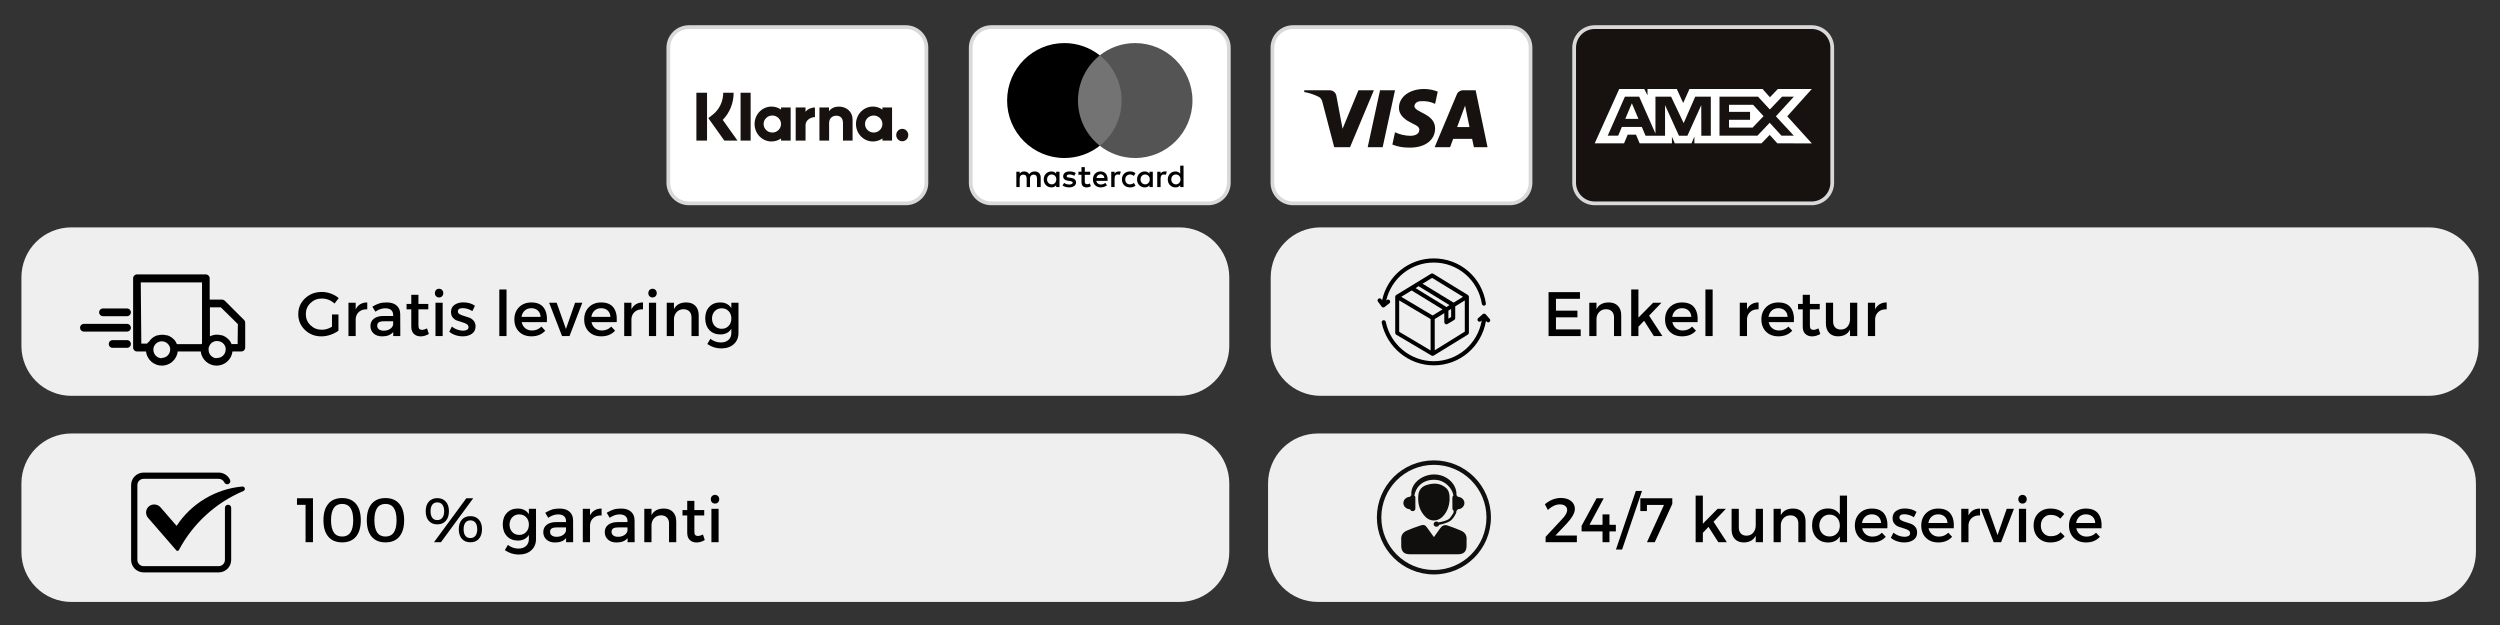
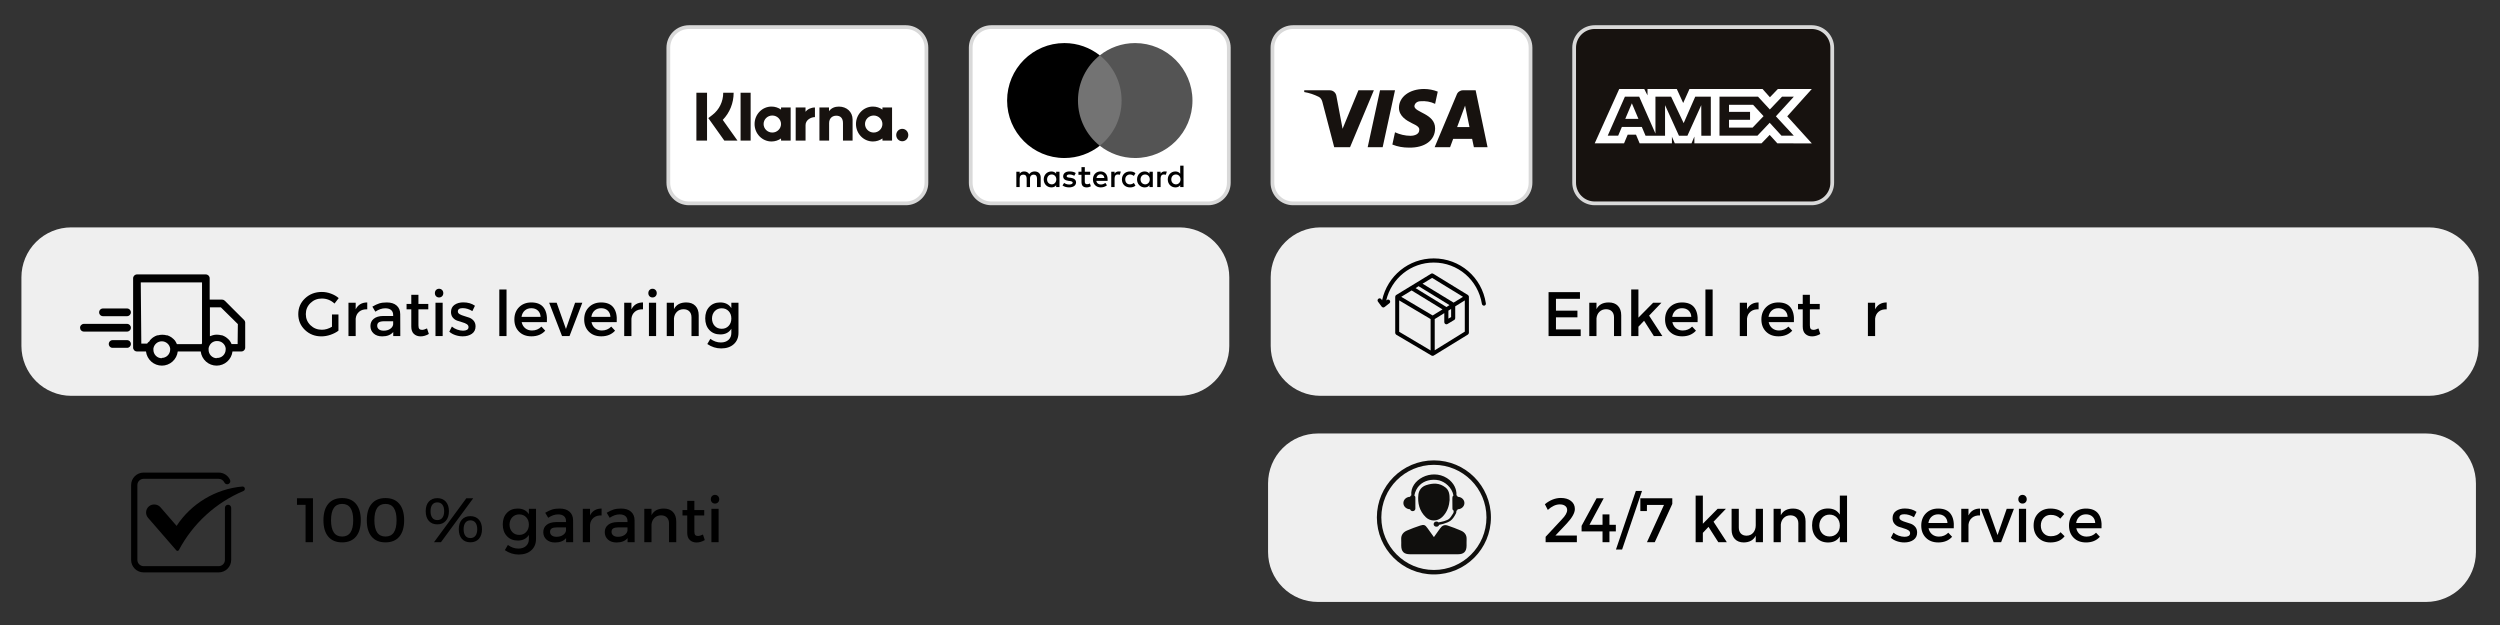
<svg xmlns="http://www.w3.org/2000/svg" width="1400" zoomAndPan="magnify" viewBox="0 0 1050 262.5" height="350" preserveAspectRatio="xMidYMid meet" version="1.0">
  <rect x="0" y="0" width="1050" height="262.5" fill="#333333" stroke="none" />
  <defs>
    <g />
    <clipPath id="a4068fd009">
      <path d="M 8.996 95.496 L 516.301 95.496 L 516.301 166.25 L 8.996 166.25 Z M 8.996 95.496 " clip-rule="nonzero" />
    </clipPath>
    <clipPath id="763e91cf25">
      <path d="M 29.957 95.496 L 495.344 95.496 C 500.902 95.496 506.234 97.703 510.164 101.633 C 514.094 105.566 516.301 110.895 516.301 116.453 L 516.301 145.289 C 516.301 150.848 514.094 156.18 510.164 160.109 C 506.234 164.043 500.902 166.25 495.344 166.25 L 29.957 166.25 C 24.398 166.25 19.066 164.043 15.137 160.109 C 11.207 156.18 8.996 150.848 8.996 145.289 L 8.996 116.453 C 8.996 110.895 11.207 105.566 15.137 101.633 C 19.066 97.703 24.398 95.496 29.957 95.496 Z M 29.957 95.496 " clip-rule="nonzero" />
    </clipPath>
    <clipPath id="eee70cc124">
      <path d="M 533.695 95.496 L 1041.004 95.496 L 1041.004 166.25 L 533.695 166.25 Z M 533.695 95.496 " clip-rule="nonzero" />
    </clipPath>
    <clipPath id="846582ce38">
      <path d="M 554.656 95.496 L 1020.043 95.496 C 1025.602 95.496 1030.934 97.703 1034.863 101.633 C 1038.793 105.566 1041.004 110.895 1041.004 116.453 L 1041.004 145.289 C 1041.004 150.848 1038.793 156.18 1034.863 160.109 C 1030.934 164.043 1025.602 166.25 1020.043 166.25 L 554.656 166.25 C 549.098 166.25 543.766 164.043 539.836 160.109 C 535.906 156.18 533.695 150.848 533.695 145.289 L 533.695 116.453 C 533.695 110.895 535.906 105.566 539.836 101.633 C 543.766 97.703 549.098 95.496 554.656 95.496 Z M 554.656 95.496 " clip-rule="nonzero" />
    </clipPath>
    <clipPath id="f100fc5e44">
      <path d="M 578.285 108.531 L 625 108.531 L 625 130 L 578.285 130 Z M 578.285 108.531 " clip-rule="nonzero" />
    </clipPath>
    <clipPath id="aa93704678">
      <path d="M 580 131 L 626 131 L 626 153.445 L 580 153.445 Z M 580 131 " clip-rule="nonzero" />
    </clipPath>
    <clipPath id="f95a4bc768">
      <path d="M 33.512 115.324 L 103 115.324 L 103 153.5 L 33.512 153.5 Z M 33.512 115.324 " clip-rule="nonzero" />
    </clipPath>
    <clipPath id="c3746ef4be">
      <path d="M 532.586 182.062 L 1039.891 182.062 L 1039.891 252.816 L 532.586 252.816 Z M 532.586 182.062 " clip-rule="nonzero" />
    </clipPath>
    <clipPath id="250e07d692">
      <path d="M 553.547 182.062 L 1018.93 182.062 C 1024.492 182.062 1029.82 184.27 1033.754 188.203 C 1037.684 192.133 1039.891 197.465 1039.891 203.023 L 1039.891 231.859 C 1039.891 237.418 1037.684 242.75 1033.754 246.68 C 1029.82 250.609 1024.492 252.816 1018.93 252.816 L 553.547 252.816 C 547.988 252.816 542.656 250.609 538.727 246.68 C 534.793 242.75 532.586 237.418 532.586 231.859 L 532.586 203.023 C 532.586 197.465 534.793 192.133 538.727 188.203 C 542.656 184.27 547.988 182.062 553.547 182.062 Z M 553.547 182.062 " clip-rule="nonzero" />
    </clipPath>
    <clipPath id="e18e647d60">
      <path d="M 578.285 193.355 L 626.191 193.355 L 626.191 241.262 L 578.285 241.262 Z M 578.285 193.355 " clip-rule="nonzero" />
    </clipPath>
    <clipPath id="610f411235">
-       <path d="M 8.996 182.062 L 516.301 182.062 L 516.301 252.816 L 8.996 252.816 Z M 8.996 182.062 " clip-rule="nonzero" />
-     </clipPath>
+       </clipPath>
    <clipPath id="a024fe1554">
      <path d="M 29.957 182.062 L 495.344 182.062 C 500.902 182.062 506.234 184.27 510.164 188.203 C 514.094 192.133 516.301 197.465 516.301 203.023 L 516.301 231.859 C 516.301 237.418 514.094 242.75 510.164 246.68 C 506.234 250.609 500.902 252.816 495.344 252.816 L 29.957 252.816 C 24.398 252.816 19.066 250.609 15.137 246.68 C 11.207 242.75 8.996 237.418 8.996 231.859 L 8.996 203.023 C 8.996 197.465 11.207 192.133 15.137 188.203 C 19.066 184.27 24.398 182.062 29.957 182.062 Z M 29.957 182.062 " clip-rule="nonzero" />
    </clipPath>
    <clipPath id="ee18230661">
      <path d="M 55 198.484 L 98 198.484 L 98 240.406 L 55 240.406 Z M 55 198.484 " clip-rule="nonzero" />
    </clipPath>
    <clipPath id="c1b320de7f">
      <path d="M 280 11 L 389.926 11 L 389.926 86 L 280 86 Z M 280 11 " clip-rule="nonzero" />
    </clipPath>
    <clipPath id="4afd55aa5c">
      <path d="M 279.887 10.594 L 389.926 10.594 L 389.926 86.199 L 279.887 86.199 Z M 279.887 10.594 " clip-rule="nonzero" />
    </clipPath>
    <clipPath id="59a60fb18c">
      <path d="M 660.328 10.594 L 770.367 10.594 L 770.367 86.199 L 660.328 86.199 Z M 660.328 10.594 " clip-rule="nonzero" />
    </clipPath>
    <clipPath id="c27f33a92f">
      <path d="M 407 11 L 516.93 11 L 516.93 86 L 407 86 Z M 407 11 " clip-rule="nonzero" />
    </clipPath>
    <clipPath id="ded660f226">
      <path d="M 406.891 10.594 L 516.93 10.594 L 516.93 86.199 L 406.891 86.199 Z M 406.891 10.594 " clip-rule="nonzero" />
    </clipPath>
    <clipPath id="25e57a0df8">
      <path d="M 426 69 L 498 69 L 498 78.719 L 426 78.719 Z M 426 69 " clip-rule="nonzero" />
    </clipPath>
    <clipPath id="4afd445b50">
      <path d="M 422.984 18.082 L 462 18.082 L 462 67 L 422.984 67 Z M 422.984 18.082 " clip-rule="nonzero" />
    </clipPath>
    <clipPath id="8459c33922">
      <path d="M 461 18.082 L 500.836 18.082 L 500.836 67 L 461 67 Z M 461 18.082 " clip-rule="nonzero" />
    </clipPath>
    <clipPath id="d61a465abf">
      <path d="M 533.609 10.594 L 643.648 10.594 L 643.648 86.199 L 533.609 86.199 Z M 533.609 10.594 " clip-rule="nonzero" />
    </clipPath>
  </defs>
  <g clip-path="url(#a4068fd009)">
    <g clip-path="url(#763e91cf25)">
      <path fill="#efefef" d="M 8.996 95.496 L 516.301 95.496 L 516.301 166.25 L 8.996 166.25 Z M 8.996 95.496 " fill-opacity="1" fill-rule="nonzero" />
    </g>
  </g>
  <g clip-path="url(#eee70cc124)">
    <g clip-path="url(#846582ce38)">
      <path fill="#efefef" d="M 533.695 95.496 L 1041.004 95.496 L 1041.004 166.25 L 533.695 166.25 Z M 533.695 95.496 " fill-opacity="1" fill-rule="nonzero" />
    </g>
  </g>
  <path fill="#000000" d="M 616.938 124.664 C 616.938 124.375 616.824 124.258 616.824 124.258 C 616.766 124.141 616.652 124.027 616.535 123.91 L 601.953 114.973 C 601.664 114.797 601.32 114.797 601.031 114.973 L 586.391 123.91 C 586.219 124.027 586.105 124.199 586.047 124.375 C 586.047 124.375 586.047 124.375 586.047 124.43 C 585.988 124.547 585.988 124.605 585.988 124.723 L 585.988 139.809 C 585.988 140.098 586.16 140.391 586.391 140.562 L 601.32 149.383 C 601.434 149.441 601.551 149.441 601.781 149.441 C 601.953 149.441 602.125 149.383 602.18 149.324 L 616.535 140.504 C 616.766 140.332 616.938 140.043 616.938 139.75 Z M 601.492 116.715 L 614.469 124.664 L 610.508 127.102 L 597.473 119.152 Z M 595.809 120.195 L 608.785 128.145 L 607.52 128.957 L 594.543 121.008 Z M 608.324 130.465 L 609.473 129.77 L 609.473 133.137 L 608.324 133.832 Z M 592.879 121.996 L 605.855 129.945 L 601.723 132.496 L 588.516 124.664 Z M 587.656 126.172 L 600.859 134.008 L 600.859 147.18 L 587.656 139.344 C 587.656 139.344 587.656 126.172 587.656 126.172 Z M 602.582 147.121 L 602.582 134.008 L 606.602 131.512 L 606.602 135.34 C 606.602 135.633 606.773 135.922 607.062 136.094 C 607.176 136.152 607.348 136.211 607.465 136.211 C 607.637 136.211 607.75 136.152 607.922 136.094 L 610.793 134.355 C 611.082 134.18 611.195 133.891 611.195 133.602 L 611.195 128.668 L 615.215 126.172 L 615.215 139.285 Z M 602.582 147.121 " fill-opacity="1" fill-rule="nonzero" />
  <g clip-path="url(#f100fc5e44)">
    <path fill="#000000" d="M 580.879 129.133 C 580.938 129.133 580.938 129.133 580.996 129.133 C 581.168 129.133 581.34 129.074 581.512 128.957 L 583.52 127.391 C 583.922 127.102 583.98 126.578 583.691 126.172 C 583.406 125.766 582.891 125.707 582.488 126 L 582.199 126.23 C 584.383 116.887 592.594 110.273 602.18 110.273 C 612.289 110.273 620.785 117.586 622.395 127.625 C 622.449 128.031 622.852 128.379 623.254 128.379 C 623.312 128.379 623.367 128.379 623.367 128.379 C 623.828 128.32 624.172 127.855 624.059 127.391 C 622.395 116.422 613.148 108.531 602.18 108.531 C 591.676 108.531 582.715 115.844 580.477 126.113 L 580.133 125.648 C 579.848 125.242 579.328 125.188 578.926 125.477 C 578.523 125.766 578.469 126.348 578.754 126.695 L 580.305 128.785 C 580.477 128.957 580.648 129.074 580.879 129.133 Z M 580.879 129.133 " fill-opacity="1" fill-rule="nonzero" />
  </g>
  <g clip-path="url(#aa93704678)">
-     <path fill="#000000" d="M 625.664 133.949 L 624 132.035 C 623.715 131.684 623.141 131.629 622.793 131.918 L 620.844 133.602 C 620.496 133.891 620.441 134.469 620.727 134.82 C 621.016 135.168 621.59 135.227 621.934 134.934 L 622.336 134.586 C 620.613 144.508 612.172 151.707 602.125 151.707 C 592.422 151.707 583.98 144.742 582.027 135.168 C 581.914 134.703 581.453 134.414 580.996 134.469 C 580.535 134.586 580.246 135.051 580.305 135.516 C 582.488 145.902 591.676 153.445 602.18 153.445 C 613.09 153.445 622.277 145.613 624.117 134.762 L 624.402 135.109 C 624.574 135.281 624.805 135.398 625.035 135.398 C 625.207 135.398 625.438 135.34 625.609 135.168 C 625.953 134.875 626.012 134.297 625.664 133.949 Z M 625.664 133.949 " fill-opacity="1" fill-rule="nonzero" />
-   </g>
+     </g>
  <g clip-path="url(#f95a4bc768)">
    <path fill="#000000" d="M 102.535 134.41 L 94.43 126.324 C 94.121 126.008 93.746 125.848 93.305 125.836 L 88.062 125.836 L 88.062 116.875 C 88.062 116.66 88.023 116.453 87.941 116.258 C 87.859 116.059 87.742 115.883 87.594 115.73 C 87.441 115.578 87.27 115.465 87.07 115.383 C 86.875 115.301 86.668 115.258 86.457 115.258 L 57.516 115.258 C 57.305 115.258 57.098 115.301 56.902 115.383 C 56.703 115.465 56.531 115.578 56.379 115.73 C 56.23 115.883 56.113 116.059 56.031 116.258 C 55.949 116.453 55.91 116.66 55.91 116.875 L 55.91 145.992 C 55.91 146.207 55.949 146.414 56.031 146.613 C 56.113 146.812 56.23 146.984 56.379 147.137 C 56.531 147.289 56.703 147.406 56.902 147.488 C 57.098 147.57 57.305 147.613 57.516 147.613 L 61.312 147.613 C 61.359 148.02 61.445 148.418 61.566 148.809 C 61.688 149.199 61.84 149.578 62.031 149.941 C 62.219 150.305 62.441 150.648 62.691 150.969 C 62.941 151.293 63.219 151.59 63.523 151.863 C 63.828 152.133 64.156 152.375 64.504 152.59 C 64.852 152.801 65.219 152.98 65.598 153.125 C 65.98 153.27 66.371 153.379 66.77 153.453 C 67.172 153.527 67.574 153.566 67.984 153.566 C 68.391 153.566 68.797 153.527 69.195 153.453 C 69.598 153.379 69.988 153.27 70.367 153.125 C 70.75 152.98 71.113 152.801 71.461 152.59 C 71.812 152.375 72.137 152.133 72.441 151.863 C 72.746 151.59 73.023 151.293 73.277 150.969 C 73.527 150.648 73.746 150.305 73.938 149.941 C 74.125 149.578 74.281 149.199 74.402 148.809 C 74.523 148.418 74.605 148.02 74.656 147.613 L 84.301 147.613 C 84.352 148.02 84.434 148.418 84.555 148.809 C 84.676 149.199 84.832 149.578 85.02 149.941 C 85.211 150.305 85.43 150.648 85.68 150.969 C 85.934 151.293 86.211 151.59 86.516 151.863 C 86.82 152.133 87.148 152.375 87.496 152.59 C 87.844 152.801 88.207 152.98 88.59 153.125 C 88.969 153.27 89.359 153.379 89.762 153.453 C 90.164 153.527 90.566 153.566 90.973 153.566 C 91.383 153.566 91.785 153.527 92.188 153.453 C 92.586 153.379 92.977 153.27 93.359 153.125 C 93.738 152.98 94.105 152.801 94.453 152.59 C 94.801 152.375 95.129 152.133 95.434 151.863 C 95.738 151.59 96.016 151.293 96.266 150.969 C 96.516 150.648 96.738 150.305 96.926 149.941 C 97.117 149.578 97.27 149.199 97.391 148.809 C 97.512 148.418 97.598 148.02 97.645 147.613 L 101.375 147.613 C 101.59 147.613 101.793 147.57 101.992 147.488 C 102.188 147.406 102.363 147.289 102.512 147.137 C 102.664 146.984 102.781 146.812 102.859 146.613 C 102.941 146.414 102.984 146.207 102.984 145.992 L 102.984 135.414 C 102.961 135.02 102.812 134.688 102.535 134.41 Z M 59.125 118.621 L 84.848 118.621 L 84.848 144.117 C 84.773 144.25 84.723 144.391 84.688 144.539 L 74.301 144.539 C 74.074 144.004 73.797 143.496 73.465 143.016 C 73.082 142.566 72.656 142.168 72.18 141.82 L 71.922 141.625 C 71.426 141.309 70.902 141.051 70.348 140.848 L 70.059 140.848 C 69.438 140.68 68.805 140.594 68.16 140.59 C 67.527 140.594 66.906 140.68 66.297 140.848 L 66.008 140.848 C 65.445 141.035 64.922 141.293 64.43 141.625 L 64.141 141.82 C 63.684 142.176 63.266 142.578 62.887 143.016 C 62.883 143.094 62.883 143.168 62.887 143.242 C 62.527 143.5 62.195 143.793 61.891 144.117 L 61.891 144.312 L 59.352 144.312 Z M 67.969 150.457 C 67.5 150.465 67.051 150.375 66.617 150.199 C 66.184 150.023 65.801 149.77 65.469 149.438 C 65.137 149.105 64.879 148.723 64.699 148.289 C 64.52 147.855 64.43 147.402 64.43 146.934 C 64.43 146.707 64.43 146.512 64.43 146.352 C 64.5 145.93 64.637 145.535 64.848 145.164 C 65.055 144.797 65.32 144.473 65.645 144.199 C 65.965 143.922 66.324 143.715 66.723 143.566 C 67.117 143.422 67.527 143.348 67.953 143.348 C 68.375 143.348 68.785 143.422 69.18 143.566 C 69.578 143.715 69.938 143.922 70.258 144.199 C 70.582 144.473 70.848 144.797 71.055 145.164 C 71.266 145.535 71.402 145.93 71.473 146.352 C 71.473 146.543 71.473 146.707 71.473 146.934 C 71.453 147.387 71.348 147.82 71.16 148.238 C 70.977 148.652 70.719 149.016 70.395 149.332 C 70.066 149.648 69.695 149.895 69.273 150.066 C 68.855 150.238 68.422 150.324 67.969 150.328 Z M 90.988 150.457 C 90.523 150.441 90.082 150.336 89.656 150.141 C 89.234 149.945 88.867 149.68 88.547 149.336 C 88.23 148.992 87.992 148.602 87.832 148.164 C 87.668 147.723 87.598 147.27 87.613 146.801 C 87.613 146.574 87.613 146.383 87.613 146.254 C 87.68 145.836 87.816 145.449 88.031 145.09 C 88.34 144.488 88.785 144.023 89.367 143.688 C 89.953 143.355 90.578 143.207 91.246 143.242 C 91.672 143.238 92.082 143.305 92.48 143.449 C 92.879 143.59 93.238 143.801 93.562 144.074 C 93.887 144.344 94.156 144.668 94.367 145.035 C 94.574 145.406 94.715 145.801 94.785 146.219 C 94.785 146.414 94.785 146.574 94.785 146.801 C 94.781 147.047 94.758 147.289 94.707 147.527 C 94.656 147.762 94.582 147.996 94.484 148.219 C 94.387 148.441 94.266 148.652 94.125 148.848 C 93.984 149.047 93.824 149.23 93.648 149.395 C 93.469 149.559 93.277 149.703 93.07 149.832 C 92.863 149.957 92.645 150.059 92.414 150.141 C 92.188 150.219 91.953 150.277 91.711 150.309 C 91.473 150.34 91.23 150.348 90.988 150.328 Z M 99.801 144.504 L 97.262 144.504 C 97.035 143.961 96.742 143.457 96.391 142.984 C 96.008 142.535 95.582 142.137 95.105 141.789 L 94.848 141.594 C 94.355 141.27 93.828 141.012 93.273 140.816 L 92.984 140.816 C 92.363 140.648 91.73 140.562 91.086 140.559 C 90.508 140.551 89.941 140.629 89.383 140.785 C 89.195 140.836 89.012 140.898 88.836 140.98 L 88.16 141.207 L 88.16 129.074 L 92.758 129.074 L 99.898 136.125 Z M 54.977 131.176 C 54.977 131.391 54.938 131.598 54.855 131.793 C 54.773 131.992 54.656 132.168 54.508 132.32 C 54.355 132.473 54.18 132.59 53.984 132.672 C 53.789 132.754 53.582 132.793 53.371 132.793 L 43.242 132.793 C 43.027 132.793 42.824 132.754 42.625 132.672 C 42.43 132.59 42.254 132.473 42.105 132.32 C 41.953 132.168 41.836 131.992 41.754 131.793 C 41.672 131.598 41.633 131.391 41.633 131.176 C 41.633 130.961 41.672 130.754 41.754 130.559 C 41.836 130.359 41.953 130.184 42.105 130.031 C 42.254 129.879 42.43 129.762 42.625 129.68 C 42.824 129.598 43.027 129.559 43.242 129.559 L 53.371 129.559 C 53.582 129.559 53.789 129.598 53.984 129.68 C 54.18 129.762 54.355 129.879 54.508 130.031 C 54.656 130.184 54.773 130.359 54.855 130.559 C 54.938 130.754 54.977 130.961 54.977 131.176 Z M 54.977 137.648 C 54.977 137.859 54.938 138.066 54.855 138.266 C 54.773 138.465 54.656 138.641 54.508 138.789 C 54.355 138.941 54.18 139.059 53.984 139.141 C 53.789 139.223 53.582 139.266 53.371 139.266 L 35.234 139.266 C 35.02 139.266 34.816 139.223 34.617 139.141 C 34.422 139.059 34.25 138.941 34.098 138.789 C 33.945 138.641 33.832 138.465 33.75 138.266 C 33.668 138.066 33.625 137.859 33.625 137.648 C 33.625 137.434 33.668 137.227 33.75 137.027 C 33.832 136.828 33.945 136.656 34.098 136.504 C 34.25 136.352 34.422 136.234 34.617 136.152 C 34.816 136.07 35.02 136.027 35.234 136.027 L 53.371 136.027 C 53.582 136.027 53.789 136.07 53.984 136.152 C 54.18 136.234 54.355 136.352 54.508 136.504 C 54.656 136.656 54.773 136.828 54.855 137.027 C 54.938 137.227 54.977 137.434 54.977 137.648 Z M 54.977 144.473 C 54.977 144.688 54.938 144.895 54.855 145.094 C 54.773 145.289 54.656 145.465 54.508 145.617 C 54.355 145.77 54.18 145.887 53.984 145.969 C 53.789 146.051 53.582 146.09 53.371 146.09 L 47.293 146.09 C 47.078 146.09 46.875 146.051 46.676 145.969 C 46.48 145.887 46.305 145.77 46.156 145.617 C 46.004 145.465 45.887 145.289 45.809 145.094 C 45.727 144.895 45.684 144.688 45.684 144.473 C 45.684 144.258 45.727 144.051 45.809 143.855 C 45.887 143.656 46.004 143.48 46.156 143.328 C 46.305 143.176 46.48 143.062 46.676 142.98 C 46.875 142.898 47.078 142.855 47.293 142.855 L 53.371 142.855 C 53.582 142.855 53.789 142.898 53.984 142.98 C 54.18 143.062 54.355 143.176 54.508 143.328 C 54.656 143.48 54.773 143.656 54.855 143.855 C 54.938 144.051 54.977 144.258 54.977 144.473 Z M 54.977 144.473 " fill-opacity="1" fill-rule="nonzero" />
  </g>
  <g fill="#000000" fill-opacity="1">
    <g transform="translate(647.973, 141.151)">
      <g>
        <path d="M 15.609 -15.656 L 5.531 -15.656 L 5.531 -10.672 L 14.547 -10.672 L 14.547 -7.875 L 5.531 -7.875 L 5.531 -2.797 L 15.922 -2.797 L 15.922 0 L 2.422 0 L 2.422 -18.453 L 15.609 -18.453 Z M 15.609 -15.656 " />
      </g>
    </g>
  </g>
  <g fill="#000000" fill-opacity="1">
    <g transform="translate(665.259, 141.151)">
      <g>
        <path d="M 10.438 -14.125 C 12.07 -14.125 13.348 -13.645 14.266 -12.688 C 15.191 -11.727 15.656 -10.406 15.656 -8.719 L 15.656 0 L 12.625 0 L 12.625 -7.875 C 12.625 -8.938 12.32 -9.77 11.719 -10.375 C 11.125 -10.977 10.301 -11.281 9.25 -11.281 C 8.125 -11.258 7.207 -10.895 6.5 -10.188 C 5.789 -9.488 5.379 -8.578 5.266 -7.453 L 5.266 0 L 2.234 0 L 2.234 -14.016 L 5.266 -14.016 L 5.266 -11.328 C 6.211 -13.191 7.938 -14.125 10.438 -14.125 Z M 10.438 -14.125 " />
      </g>
    </g>
  </g>
  <g fill="#000000" fill-opacity="1">
    <g transform="translate(682.73, 141.151)">
      <g>
        <path d="M 7.781 -6.438 L 5.406 -3.922 L 5.406 0 L 2.375 0 L 2.375 -19.562 L 5.406 -19.562 L 5.406 -7.75 L 11.594 -14.016 L 15.078 -14.016 L 9.891 -8.594 L 15.469 0 L 11.891 0 Z M 7.781 -6.438 " />
      </g>
    </g>
  </g>
  <g fill="#000000" fill-opacity="1">
    <g transform="translate(698.409, 141.151)">
      <g>
        <path d="M 8.016 -14.125 C 10.422 -14.125 12.16 -13.398 13.234 -11.953 C 14.316 -10.504 14.766 -8.473 14.578 -5.859 L 3.984 -5.859 C 4.223 -4.766 4.727 -3.906 5.5 -3.281 C 6.281 -2.656 7.223 -2.344 8.328 -2.344 C 9.91 -2.344 11.227 -2.891 12.281 -3.984 L 13.891 -2.266 C 12.453 -0.68 10.52 0.109 8.094 0.109 C 5.926 0.109 4.188 -0.547 2.875 -1.859 C 1.57 -3.172 0.922 -4.879 0.922 -6.984 C 0.922 -9.086 1.578 -10.801 2.891 -12.125 C 4.211 -13.445 5.922 -14.113 8.016 -14.125 Z M 3.922 -8.062 L 11.938 -8.062 C 11.883 -9.188 11.504 -10.07 10.797 -10.719 C 10.098 -11.375 9.18 -11.703 8.047 -11.703 C 6.93 -11.703 6.008 -11.375 5.281 -10.719 C 4.551 -10.07 4.098 -9.188 3.922 -8.062 Z M 3.922 -8.062 " />
      </g>
    </g>
  </g>
  <g fill="#000000" fill-opacity="1">
    <g transform="translate(713.903, 141.151)">
      <g>
        <path d="M 5.406 0 L 2.375 0 L 2.375 -19.562 L 5.406 -19.562 Z M 5.406 0 " />
      </g>
    </g>
  </g>
  <g fill="#000000" fill-opacity="1">
    <g transform="translate(721.677, 141.151)">
      <g />
    </g>
  </g>
  <g fill="#000000" fill-opacity="1">
    <g transform="translate(728.476, 141.151)">
      <g>
        <path d="M 5.266 -14.016 L 5.266 -11.234 C 6.234 -13.16 7.852 -14.125 10.125 -14.125 L 10.125 -11.234 C 8.738 -11.297 7.613 -10.969 6.75 -10.25 C 5.883 -9.531 5.391 -8.555 5.266 -7.328 L 5.266 0 L 2.234 0 L 2.234 -14.016 Z M 5.266 -14.016 " />
      </g>
    </g>
  </g>
  <g fill="#000000" fill-opacity="1">
    <g transform="translate(738.858, 141.151)">
      <g>
        <path d="M 8.016 -14.125 C 10.422 -14.125 12.16 -13.398 13.234 -11.953 C 14.316 -10.504 14.766 -8.473 14.578 -5.859 L 3.984 -5.859 C 4.223 -4.766 4.727 -3.906 5.5 -3.281 C 6.281 -2.656 7.223 -2.344 8.328 -2.344 C 9.91 -2.344 11.227 -2.891 12.281 -3.984 L 13.891 -2.266 C 12.453 -0.68 10.52 0.109 8.094 0.109 C 5.926 0.109 4.188 -0.547 2.875 -1.859 C 1.57 -3.172 0.922 -4.879 0.922 -6.984 C 0.922 -9.086 1.578 -10.801 2.891 -12.125 C 4.211 -13.445 5.922 -14.113 8.016 -14.125 Z M 3.922 -8.062 L 11.938 -8.062 C 11.883 -9.188 11.504 -10.07 10.797 -10.719 C 10.098 -11.375 9.18 -11.703 8.047 -11.703 C 6.93 -11.703 6.008 -11.375 5.281 -10.719 C 4.551 -10.07 4.098 -9.188 3.922 -8.062 Z M 3.922 -8.062 " />
      </g>
    </g>
  </g>
  <g fill="#000000" fill-opacity="1">
    <g transform="translate(754.353, 141.151)">
      <g>
        <path d="M 9.406 -3.219 L 10.172 -0.891 C 9.016 -0.211 7.863 0.125 6.719 0.125 C 5.582 0.125 4.645 -0.211 3.906 -0.891 C 3.164 -1.578 2.797 -2.598 2.797 -3.953 L 2.797 -11.234 L 0.812 -11.234 L 0.812 -13.5 L 2.797 -13.5 L 2.797 -17.344 L 5.797 -17.344 L 5.797 -13.5 L 9.938 -13.5 L 9.938 -11.234 L 5.797 -11.234 L 5.797 -4.5 C 5.797 -3.801 5.914 -3.312 6.156 -3.031 C 6.406 -2.75 6.785 -2.609 7.297 -2.609 C 7.859 -2.609 8.562 -2.812 9.406 -3.219 Z M 9.406 -3.219 " />
      </g>
    </g>
  </g>
  <g fill="#000000" fill-opacity="1">
    <g transform="translate(765.077, 141.151)">
      <g>
-         <path d="M 14.969 -14.016 L 14.969 0 L 11.938 0 L 11.938 -2.734 C 11.02 -0.879 9.352 0.066 6.938 0.109 C 5.332 0.109 4.07 -0.375 3.156 -1.344 C 2.25 -2.312 1.797 -3.629 1.797 -5.297 L 1.797 -14.016 L 4.828 -14.016 L 4.828 -6.141 C 4.828 -5.086 5.113 -4.254 5.688 -3.641 C 6.27 -3.035 7.07 -2.734 8.094 -2.734 C 9.27 -2.754 10.203 -3.172 10.891 -3.984 C 11.586 -4.805 11.938 -5.848 11.938 -7.109 L 11.938 -14.016 Z M 14.969 -14.016 " />
-       </g>
+         </g>
    </g>
  </g>
  <g fill="#000000" fill-opacity="1">
    <g transform="translate(782.285, 141.151)">
      <g>
        <path d="M 5.266 -14.016 L 5.266 -11.234 C 6.234 -13.16 7.852 -14.125 10.125 -14.125 L 10.125 -11.234 C 8.738 -11.297 7.613 -10.969 6.75 -10.25 C 5.883 -9.531 5.391 -8.555 5.266 -7.328 L 5.266 0 L 2.234 0 L 2.234 -14.016 Z M 5.266 -14.016 " />
      </g>
    </g>
  </g>
  <g fill="#000000" fill-opacity="1">
    <g transform="translate(124.384, 141.151)">
      <g>
        <path d="M 15.047 -9.062 L 17.766 -9.062 L 17.766 -2.266 C 16.816 -1.547 15.695 -0.969 14.406 -0.531 C 13.113 -0.094 11.844 0.125 10.594 0.125 C 7.875 0.125 5.578 -0.77 3.703 -2.562 C 1.828 -4.363 0.891 -6.582 0.891 -9.219 C 0.891 -11.852 1.836 -14.062 3.734 -15.844 C 5.641 -17.633 7.988 -18.531 10.781 -18.531 C 12.082 -18.531 13.359 -18.297 14.609 -17.828 C 15.867 -17.367 16.957 -16.742 17.875 -15.953 L 16.109 -13.656 C 14.598 -15.062 12.82 -15.766 10.781 -15.766 C 8.895 -15.766 7.301 -15.129 6 -13.859 C 4.707 -12.598 4.062 -11.051 4.062 -9.219 C 4.062 -7.375 4.711 -5.816 6.016 -4.547 C 7.328 -3.285 8.926 -2.656 10.812 -2.656 C 12.227 -2.656 13.641 -3.078 15.047 -3.922 Z M 15.047 -9.062 " />
      </g>
    </g>
  </g>
  <g fill="#000000" fill-opacity="1">
    <g transform="translate(144.121, 141.151)">
      <g>
        <path d="M 5.266 -14.016 L 5.266 -11.234 C 6.234 -13.16 7.852 -14.125 10.125 -14.125 L 10.125 -11.234 C 8.738 -11.297 7.613 -10.969 6.75 -10.25 C 5.883 -9.531 5.391 -8.555 5.266 -7.328 L 5.266 0 L 2.234 0 L 2.234 -14.016 Z M 5.266 -14.016 " />
      </g>
    </g>
  </g>
  <g fill="#000000" fill-opacity="1">
    <g transform="translate(154.503, 141.151)">
      <g>
        <path d="M 10.656 0 L 10.656 -1.719 C 9.645 -0.488 8.098 0.125 6.016 0.125 C 4.516 0.125 3.316 -0.281 2.422 -1.094 C 1.523 -1.906 1.078 -2.945 1.078 -4.219 C 1.078 -5.5 1.539 -6.516 2.469 -7.266 C 3.406 -8.023 4.707 -8.414 6.375 -8.438 L 10.625 -8.438 L 10.625 -8.859 C 10.625 -9.754 10.336 -10.445 9.766 -10.938 C 9.191 -11.426 8.363 -11.672 7.281 -11.672 C 5.926 -11.672 4.547 -11.195 3.141 -10.25 L 1.891 -12.359 C 2.961 -12.992 3.926 -13.445 4.781 -13.719 C 5.633 -13.988 6.688 -14.125 7.938 -14.125 C 9.727 -14.125 11.113 -13.688 12.094 -12.812 C 13.082 -11.945 13.582 -10.742 13.594 -9.203 L 13.625 0 Z M 6.641 -2.266 C 7.711 -2.266 8.617 -2.516 9.359 -3.016 C 10.109 -3.516 10.531 -4.148 10.625 -4.922 L 10.625 -6.219 L 6.828 -6.219 C 5.828 -6.219 5.094 -6.07 4.625 -5.781 C 4.156 -5.488 3.922 -5.008 3.922 -4.344 C 3.922 -3.719 4.16 -3.211 4.641 -2.828 C 5.129 -2.453 5.797 -2.266 6.641 -2.266 Z M 6.641 -2.266 " />
      </g>
    </g>
  </g>
  <g fill="#000000" fill-opacity="1">
    <g transform="translate(169.945, 141.151)">
      <g>
        <path d="M 9.406 -3.219 L 10.172 -0.891 C 9.016 -0.211 7.863 0.125 6.719 0.125 C 5.582 0.125 4.645 -0.211 3.906 -0.891 C 3.164 -1.578 2.797 -2.598 2.797 -3.953 L 2.797 -11.234 L 0.812 -11.234 L 0.812 -13.5 L 2.797 -13.5 L 2.797 -17.344 L 5.797 -17.344 L 5.797 -13.5 L 9.938 -13.5 L 9.938 -11.234 L 5.797 -11.234 L 5.797 -4.5 C 5.797 -3.801 5.914 -3.312 6.156 -3.031 C 6.406 -2.75 6.785 -2.609 7.297 -2.609 C 7.859 -2.609 8.562 -2.812 9.406 -3.219 Z M 9.406 -3.219 " />
      </g>
    </g>
  </g>
  <g fill="#000000" fill-opacity="1">
    <g transform="translate(180.67, 141.151)">
      <g>
        <path d="M 2.484 -19.359 C 2.816 -19.703 3.234 -19.875 3.734 -19.875 C 4.242 -19.875 4.664 -19.703 5 -19.359 C 5.344 -19.016 5.516 -18.57 5.516 -18.031 C 5.516 -17.5 5.344 -17.062 5 -16.719 C 4.664 -16.383 4.242 -16.219 3.734 -16.219 C 3.234 -16.219 2.816 -16.383 2.484 -16.719 C 2.148 -17.062 1.984 -17.5 1.984 -18.031 C 1.984 -18.57 2.148 -19.016 2.484 -19.359 Z M 5.25 0 L 2.234 0 L 2.234 -14.016 L 5.25 -14.016 Z M 5.25 0 " />
      </g>
    </g>
  </g>
  <g fill="#000000" fill-opacity="1">
    <g transform="translate(188.154, 141.151)">
      <g>
        <path d="M 6.438 -14.156 C 8.363 -14.156 9.992 -13.68 11.328 -12.734 L 10.234 -10.484 C 8.891 -11.316 7.539 -11.734 6.188 -11.734 C 4.82 -11.734 4.141 -11.266 4.141 -10.328 C 4.141 -9.867 4.395 -9.488 4.906 -9.188 C 5.414 -8.895 6.035 -8.645 6.766 -8.438 C 7.492 -8.238 8.223 -8.004 8.953 -7.734 C 9.68 -7.461 10.301 -7.02 10.812 -6.406 C 11.32 -5.789 11.578 -5.008 11.578 -4.062 C 11.578 -2.707 11.062 -1.672 10.031 -0.953 C 9 -0.242 7.719 0.109 6.188 0.109 C 5.133 0.109 4.102 -0.062 3.094 -0.406 C 2.082 -0.75 1.234 -1.227 0.547 -1.844 L 1.641 -4 C 2.234 -3.477 2.961 -3.055 3.828 -2.734 C 4.703 -2.422 5.535 -2.266 6.328 -2.266 C 7.016 -2.266 7.566 -2.383 7.984 -2.625 C 8.41 -2.875 8.625 -3.254 8.625 -3.766 C 8.625 -4.297 8.367 -4.719 7.859 -5.031 C 7.348 -5.352 6.727 -5.609 6 -5.797 C 5.281 -5.992 4.562 -6.223 3.844 -6.484 C 3.125 -6.742 2.516 -7.176 2.016 -7.781 C 1.516 -8.395 1.266 -9.164 1.266 -10.094 C 1.266 -11.426 1.758 -12.438 2.75 -13.125 C 3.75 -13.812 4.977 -14.156 6.438 -14.156 Z M 6.438 -14.156 " />
      </g>
    </g>
  </g>
  <g fill="#000000" fill-opacity="1">
    <g transform="translate(200.539, 141.151)">
      <g />
    </g>
  </g>
  <g fill="#000000" fill-opacity="1">
    <g transform="translate(207.337, 141.151)">
      <g>
        <path d="M 5.406 0 L 2.375 0 L 2.375 -19.562 L 5.406 -19.562 Z M 5.406 0 " />
      </g>
    </g>
  </g>
  <g fill="#000000" fill-opacity="1">
    <g transform="translate(215.111, 141.151)">
      <g>
        <path d="M 8.016 -14.125 C 10.422 -14.125 12.16 -13.398 13.234 -11.953 C 14.316 -10.504 14.766 -8.473 14.578 -5.859 L 3.984 -5.859 C 4.223 -4.766 4.727 -3.906 5.5 -3.281 C 6.281 -2.656 7.223 -2.344 8.328 -2.344 C 9.91 -2.344 11.227 -2.891 12.281 -3.984 L 13.891 -2.266 C 12.453 -0.68 10.52 0.109 8.094 0.109 C 5.926 0.109 4.188 -0.547 2.875 -1.859 C 1.57 -3.172 0.922 -4.879 0.922 -6.984 C 0.922 -9.086 1.578 -10.801 2.891 -12.125 C 4.211 -13.445 5.922 -14.113 8.016 -14.125 Z M 3.922 -8.062 L 11.938 -8.062 C 11.883 -9.188 11.504 -10.07 10.797 -10.719 C 10.098 -11.375 9.18 -11.703 8.047 -11.703 C 6.93 -11.703 6.008 -11.375 5.281 -10.719 C 4.551 -10.07 4.098 -9.188 3.922 -8.062 Z M 3.922 -8.062 " />
      </g>
    </g>
  </g>
  <g fill="#000000" fill-opacity="1">
    <g transform="translate(230.605, 141.151)">
      <g>
        <path d="M 8.594 0 L 5.453 0 L 0.031 -14.016 L 3.188 -14.016 L 7.094 -2.984 L 10.938 -14.016 L 13.969 -14.016 Z M 8.594 0 " />
      </g>
    </g>
  </g>
  <g fill="#000000" fill-opacity="1">
    <g transform="translate(244.44, 141.151)">
      <g>
        <path d="M 8.016 -14.125 C 10.422 -14.125 12.16 -13.398 13.234 -11.953 C 14.316 -10.504 14.766 -8.473 14.578 -5.859 L 3.984 -5.859 C 4.223 -4.766 4.727 -3.906 5.5 -3.281 C 6.281 -2.656 7.223 -2.344 8.328 -2.344 C 9.91 -2.344 11.227 -2.891 12.281 -3.984 L 13.891 -2.266 C 12.453 -0.68 10.52 0.109 8.094 0.109 C 5.926 0.109 4.188 -0.547 2.875 -1.859 C 1.57 -3.172 0.922 -4.879 0.922 -6.984 C 0.922 -9.086 1.578 -10.801 2.891 -12.125 C 4.211 -13.445 5.922 -14.113 8.016 -14.125 Z M 3.922 -8.062 L 11.938 -8.062 C 11.883 -9.188 11.504 -10.07 10.797 -10.719 C 10.098 -11.375 9.18 -11.703 8.047 -11.703 C 6.93 -11.703 6.008 -11.375 5.281 -10.719 C 4.551 -10.07 4.098 -9.188 3.922 -8.062 Z M 3.922 -8.062 " />
      </g>
    </g>
  </g>
  <g fill="#000000" fill-opacity="1">
    <g transform="translate(259.934, 141.151)">
      <g>
        <path d="M 5.266 -14.016 L 5.266 -11.234 C 6.234 -13.16 7.852 -14.125 10.125 -14.125 L 10.125 -11.234 C 8.738 -11.297 7.613 -10.969 6.75 -10.25 C 5.883 -9.531 5.391 -8.555 5.266 -7.328 L 5.266 0 L 2.234 0 L 2.234 -14.016 Z M 5.266 -14.016 " />
      </g>
    </g>
  </g>
  <g fill="#000000" fill-opacity="1">
    <g transform="translate(270.317, 141.151)">
      <g>
        <path d="M 2.484 -19.359 C 2.816 -19.703 3.234 -19.875 3.734 -19.875 C 4.242 -19.875 4.664 -19.703 5 -19.359 C 5.344 -19.016 5.516 -18.57 5.516 -18.031 C 5.516 -17.5 5.344 -17.062 5 -16.719 C 4.664 -16.383 4.242 -16.219 3.734 -16.219 C 3.234 -16.219 2.816 -16.383 2.484 -16.719 C 2.148 -17.062 1.984 -17.5 1.984 -18.031 C 1.984 -18.57 2.148 -19.016 2.484 -19.359 Z M 5.25 0 L 2.234 0 L 2.234 -14.016 L 5.25 -14.016 Z M 5.25 0 " />
      </g>
    </g>
  </g>
  <g fill="#000000" fill-opacity="1">
    <g transform="translate(277.8, 141.151)">
      <g>
        <path d="M 10.438 -14.125 C 12.07 -14.125 13.348 -13.645 14.266 -12.688 C 15.191 -11.727 15.656 -10.406 15.656 -8.719 L 15.656 0 L 12.625 0 L 12.625 -7.875 C 12.625 -8.938 12.32 -9.77 11.719 -10.375 C 11.125 -10.977 10.301 -11.281 9.25 -11.281 C 8.125 -11.258 7.207 -10.895 6.5 -10.188 C 5.789 -9.488 5.379 -8.578 5.266 -7.453 L 5.266 0 L 2.234 0 L 2.234 -14.016 L 5.266 -14.016 L 5.266 -11.328 C 6.211 -13.191 7.938 -14.125 10.438 -14.125 Z M 10.438 -14.125 " />
      </g>
    </g>
  </g>
  <g fill="#000000" fill-opacity="1">
    <g transform="translate(295.271, 141.151)">
      <g>
        <path d="M 14.891 -14.016 L 14.891 -1.375 C 14.891 0.633 14.227 2.227 12.906 3.406 C 11.594 4.594 9.832 5.188 7.625 5.188 C 5.539 5.188 3.598 4.57 1.797 3.344 L 3.078 1.156 C 4.453 2.176 5.922 2.688 7.484 2.688 C 8.816 2.688 9.883 2.328 10.688 1.609 C 11.488 0.891 11.891 -0.078 11.891 -1.297 L 11.891 -3.062 C 10.898 -1.477 9.352 -0.688 7.25 -0.688 C 5.352 -0.688 3.82 -1.305 2.656 -2.547 C 1.5 -3.797 0.922 -5.43 0.922 -7.453 C 0.922 -9.441 1.488 -11.047 2.625 -12.266 C 3.77 -13.492 5.273 -14.113 7.141 -14.125 C 9.285 -14.145 10.867 -13.352 11.891 -11.75 L 11.891 -14.016 Z M 7.859 -3.062 C 9.035 -3.062 10 -3.461 10.75 -4.266 C 11.508 -5.078 11.891 -6.113 11.891 -7.375 C 11.891 -8.645 11.516 -9.676 10.766 -10.469 C 10.016 -11.27 9.039 -11.672 7.844 -11.672 C 6.656 -11.672 5.68 -11.27 4.922 -10.469 C 4.172 -9.676 3.785 -8.645 3.766 -7.375 C 3.785 -6.113 4.164 -5.078 4.906 -4.266 C 5.656 -3.461 6.641 -3.062 7.859 -3.062 Z M 7.859 -3.062 " />
      </g>
    </g>
  </g>
  <g clip-path="url(#c3746ef4be)">
    <g clip-path="url(#250e07d692)">
      <path fill="#efefef" d="M 532.586 182.062 L 1039.891 182.062 L 1039.891 252.816 L 532.586 252.816 Z M 532.586 182.062 " fill-opacity="1" fill-rule="nonzero" />
    </g>
  </g>
  <g fill="#000000" fill-opacity="1">
    <g transform="translate(647.973, 227.719)">
      <g>
        <path d="M 7.594 -18.578 C 9.352 -18.578 10.77 -18.156 11.844 -17.312 C 12.926 -16.469 13.469 -15.344 13.469 -13.938 C 13.469 -12.32 12.344 -10.301 10.094 -7.875 L 5.297 -2.797 L 14.312 -2.797 L 14.312 0 L 1.188 0 L 1.188 -2.266 L 7.984 -9.562 C 9.484 -11.094 10.234 -12.406 10.234 -13.5 C 10.234 -14.238 9.957 -14.816 9.406 -15.234 C 8.863 -15.66 8.109 -15.875 7.141 -15.875 C 5.473 -15.875 3.797 -15.098 2.109 -13.547 L 0.875 -15.953 C 3.031 -17.703 5.27 -18.578 7.594 -18.578 Z M 7.594 -18.578 " />
      </g>
    </g>
  </g>
  <g fill="#000000" fill-opacity="1">
    <g transform="translate(663.467, 227.719)">
      <g>
        <path d="M 4.109 -7.297 L 9.594 -7.297 L 9.594 -11.672 L 12.5 -11.672 L 12.5 -7.297 L 15.188 -7.297 L 15.188 -4.531 L 12.5 -4.531 L 12.5 0 L 9.594 0 L 9.594 -4.531 L 0.797 -4.531 L 0.797 -6.859 L 7.094 -18.453 L 10.094 -18.453 Z M 4.109 -7.297 " />
      </g>
    </g>
  </g>
  <g fill="#000000" fill-opacity="1">
    <g transform="translate(679.252, 227.719)">
      <g>
        <path d="M 2.031 3.078 L -0.547 3.078 L 7.797 -21.516 L 10.391 -21.516 Z M 2.031 3.078 " />
      </g>
    </g>
  </g>
  <g fill="#000000" fill-opacity="1">
    <g transform="translate(687.974, 227.719)">
      <g>
        <path d="M 14.391 -16.078 L 7.031 0 L 3.75 0 L 10.906 -15.656 L 3.75 -15.656 L 3.719 -13.078 L 0.969 -13.078 L 0.969 -18.453 L 14.391 -18.453 Z M 14.391 -16.078 " />
      </g>
    </g>
  </g>
  <g fill="#000000" fill-opacity="1">
    <g transform="translate(702.994, 227.719)">
      <g />
    </g>
  </g>
  <g fill="#000000" fill-opacity="1">
    <g transform="translate(709.793, 227.719)">
      <g>
        <path d="M 7.781 -6.438 L 5.406 -3.922 L 5.406 0 L 2.375 0 L 2.375 -19.562 L 5.406 -19.562 L 5.406 -7.75 L 11.594 -14.016 L 15.078 -14.016 L 9.891 -8.594 L 15.469 0 L 11.891 0 Z M 7.781 -6.438 " />
      </g>
    </g>
  </g>
  <g fill="#000000" fill-opacity="1">
    <g transform="translate(725.472, 227.719)">
      <g>
        <path d="M 14.969 -14.016 L 14.969 0 L 11.938 0 L 11.938 -2.734 C 11.02 -0.879 9.352 0.066 6.938 0.109 C 5.332 0.109 4.07 -0.375 3.156 -1.344 C 2.25 -2.312 1.797 -3.629 1.797 -5.297 L 1.797 -14.016 L 4.828 -14.016 L 4.828 -6.141 C 4.828 -5.086 5.113 -4.254 5.688 -3.641 C 6.27 -3.035 7.07 -2.734 8.094 -2.734 C 9.27 -2.754 10.203 -3.172 10.891 -3.984 C 11.586 -4.805 11.938 -5.848 11.938 -7.109 L 11.938 -14.016 Z M 14.969 -14.016 " />
      </g>
    </g>
  </g>
  <g fill="#000000" fill-opacity="1">
    <g transform="translate(742.679, 227.719)">
      <g>
        <path d="M 10.438 -14.125 C 12.07 -14.125 13.348 -13.645 14.266 -12.688 C 15.191 -11.727 15.656 -10.406 15.656 -8.719 L 15.656 0 L 12.625 0 L 12.625 -7.875 C 12.625 -8.938 12.32 -9.77 11.719 -10.375 C 11.125 -10.977 10.301 -11.281 9.25 -11.281 C 8.125 -11.258 7.207 -10.895 6.5 -10.188 C 5.789 -9.488 5.379 -8.578 5.266 -7.453 L 5.266 0 L 2.234 0 L 2.234 -14.016 L 5.266 -14.016 L 5.266 -11.328 C 6.211 -13.191 7.938 -14.125 10.438 -14.125 Z M 10.438 -14.125 " />
      </g>
    </g>
  </g>
  <g fill="#000000" fill-opacity="1">
    <g transform="translate(760.15, 227.719)">
      <g>
        <path d="M 15.609 -19.562 L 15.609 0 L 12.578 0 L 12.578 -2.406 C 11.535 -0.719 9.891 0.125 7.641 0.125 C 5.641 0.125 4.02 -0.535 2.781 -1.859 C 1.539 -3.18 0.922 -4.914 0.922 -7.062 C 0.922 -9.176 1.535 -10.883 2.766 -12.188 C 3.992 -13.5 5.602 -14.156 7.594 -14.156 C 9.844 -14.156 11.504 -13.301 12.578 -11.594 L 12.578 -19.562 Z M 5.172 -3.672 C 5.973 -2.828 7.004 -2.406 8.266 -2.406 C 9.535 -2.406 10.57 -2.828 11.375 -3.672 C 12.176 -4.523 12.578 -5.617 12.578 -6.953 C 12.578 -8.305 12.176 -9.414 11.375 -10.281 C 10.57 -11.145 9.535 -11.578 8.266 -11.578 C 7.004 -11.578 5.973 -11.145 5.172 -10.281 C 4.379 -9.414 3.973 -8.305 3.953 -6.953 C 3.973 -5.617 4.379 -4.523 5.172 -3.672 Z M 5.172 -3.672 " />
      </g>
    </g>
  </g>
  <g fill="#000000" fill-opacity="1">
    <g transform="translate(778.121, 227.719)">
      <g>
-         <path d="M 8.016 -14.125 C 10.422 -14.125 12.16 -13.398 13.234 -11.953 C 14.316 -10.504 14.766 -8.473 14.578 -5.859 L 3.984 -5.859 C 4.223 -4.766 4.727 -3.906 5.5 -3.281 C 6.281 -2.656 7.223 -2.344 8.328 -2.344 C 9.91 -2.344 11.227 -2.891 12.281 -3.984 L 13.891 -2.266 C 12.453 -0.68 10.52 0.109 8.094 0.109 C 5.926 0.109 4.188 -0.547 2.875 -1.859 C 1.57 -3.172 0.922 -4.879 0.922 -6.984 C 0.922 -9.086 1.578 -10.801 2.891 -12.125 C 4.211 -13.445 5.922 -14.113 8.016 -14.125 Z M 3.922 -8.062 L 11.938 -8.062 C 11.883 -9.188 11.504 -10.07 10.797 -10.719 C 10.098 -11.375 9.18 -11.703 8.047 -11.703 C 6.93 -11.703 6.008 -11.375 5.281 -10.719 C 4.551 -10.07 4.098 -9.188 3.922 -8.062 Z M 3.922 -8.062 " />
-       </g>
+         </g>
    </g>
  </g>
  <g fill="#000000" fill-opacity="1">
    <g transform="translate(793.616, 227.719)">
      <g>
        <path d="M 6.438 -14.156 C 8.363 -14.156 9.992 -13.68 11.328 -12.734 L 10.234 -10.484 C 8.891 -11.316 7.539 -11.734 6.188 -11.734 C 4.82 -11.734 4.141 -11.266 4.141 -10.328 C 4.141 -9.867 4.395 -9.488 4.906 -9.188 C 5.414 -8.895 6.035 -8.645 6.766 -8.438 C 7.492 -8.238 8.223 -8.004 8.953 -7.734 C 9.68 -7.461 10.301 -7.02 10.812 -6.406 C 11.32 -5.789 11.578 -5.008 11.578 -4.062 C 11.578 -2.707 11.062 -1.672 10.031 -0.953 C 9 -0.242 7.719 0.109 6.188 0.109 C 5.133 0.109 4.102 -0.062 3.094 -0.406 C 2.082 -0.75 1.234 -1.227 0.547 -1.844 L 1.641 -4 C 2.234 -3.477 2.961 -3.055 3.828 -2.734 C 4.703 -2.422 5.535 -2.266 6.328 -2.266 C 7.016 -2.266 7.566 -2.383 7.984 -2.625 C 8.41 -2.875 8.625 -3.254 8.625 -3.766 C 8.625 -4.297 8.367 -4.719 7.859 -5.031 C 7.348 -5.352 6.727 -5.609 6 -5.797 C 5.281 -5.992 4.562 -6.223 3.844 -6.484 C 3.125 -6.742 2.516 -7.176 2.016 -7.781 C 1.516 -8.395 1.266 -9.164 1.266 -10.094 C 1.266 -11.426 1.758 -12.438 2.75 -13.125 C 3.75 -13.812 4.977 -14.156 6.438 -14.156 Z M 6.438 -14.156 " />
      </g>
    </g>
  </g>
  <g fill="#000000" fill-opacity="1">
    <g transform="translate(806.001, 227.719)">
      <g>
        <path d="M 8.016 -14.125 C 10.422 -14.125 12.16 -13.398 13.234 -11.953 C 14.316 -10.504 14.766 -8.473 14.578 -5.859 L 3.984 -5.859 C 4.223 -4.766 4.727 -3.906 5.5 -3.281 C 6.281 -2.656 7.223 -2.344 8.328 -2.344 C 9.91 -2.344 11.227 -2.891 12.281 -3.984 L 13.891 -2.266 C 12.453 -0.68 10.52 0.109 8.094 0.109 C 5.926 0.109 4.188 -0.547 2.875 -1.859 C 1.57 -3.172 0.922 -4.879 0.922 -6.984 C 0.922 -9.086 1.578 -10.801 2.891 -12.125 C 4.211 -13.445 5.922 -14.113 8.016 -14.125 Z M 3.922 -8.062 L 11.938 -8.062 C 11.883 -9.188 11.504 -10.07 10.797 -10.719 C 10.098 -11.375 9.18 -11.703 8.047 -11.703 C 6.93 -11.703 6.008 -11.375 5.281 -10.719 C 4.551 -10.07 4.098 -9.188 3.922 -8.062 Z M 3.922 -8.062 " />
      </g>
    </g>
  </g>
  <g fill="#000000" fill-opacity="1">
    <g transform="translate(821.495, 227.719)">
      <g>
        <path d="M 5.266 -14.016 L 5.266 -11.234 C 6.234 -13.16 7.852 -14.125 10.125 -14.125 L 10.125 -11.234 C 8.738 -11.297 7.613 -10.969 6.75 -10.25 C 5.883 -9.531 5.391 -8.555 5.266 -7.328 L 5.266 0 L 2.234 0 L 2.234 -14.016 Z M 5.266 -14.016 " />
      </g>
    </g>
  </g>
  <g fill="#000000" fill-opacity="1">
    <g transform="translate(831.878, 227.719)">
      <g>
        <path d="M 8.594 0 L 5.453 0 L 0.031 -14.016 L 3.188 -14.016 L 7.094 -2.984 L 10.938 -14.016 L 13.969 -14.016 Z M 8.594 0 " />
      </g>
    </g>
  </g>
  <g fill="#000000" fill-opacity="1">
    <g transform="translate(845.712, 227.719)">
      <g>
        <path d="M 2.484 -19.359 C 2.816 -19.703 3.234 -19.875 3.734 -19.875 C 4.242 -19.875 4.664 -19.703 5 -19.359 C 5.344 -19.016 5.516 -18.57 5.516 -18.031 C 5.516 -17.5 5.344 -17.062 5 -16.719 C 4.664 -16.383 4.242 -16.219 3.734 -16.219 C 3.234 -16.219 2.816 -16.383 2.484 -16.719 C 2.148 -17.062 1.984 -17.5 1.984 -18.031 C 1.984 -18.57 2.148 -19.016 2.484 -19.359 Z M 5.25 0 L 2.234 0 L 2.234 -14.016 L 5.25 -14.016 Z M 5.25 0 " />
      </g>
    </g>
  </g>
  <g fill="#000000" fill-opacity="1">
    <g transform="translate(853.196, 227.719)">
      <g>
        <path d="M 7.984 -14.125 C 10.516 -14.125 12.445 -13.359 13.781 -11.828 L 12.125 -9.891 C 11.07 -10.961 9.738 -11.488 8.125 -11.469 C 6.906 -11.469 5.906 -11.051 5.125 -10.219 C 4.344 -9.383 3.953 -8.305 3.953 -6.984 C 3.953 -5.672 4.344 -4.594 5.125 -3.75 C 5.906 -2.914 6.906 -2.5 8.125 -2.5 C 9.914 -2.5 11.289 -3.062 12.25 -4.188 L 13.938 -2.5 C 12.625 -0.758 10.641 0.109 7.984 0.109 C 5.891 0.109 4.188 -0.547 2.875 -1.859 C 1.57 -3.172 0.922 -4.879 0.922 -6.984 C 0.922 -9.109 1.57 -10.828 2.875 -12.141 C 4.188 -13.461 5.891 -14.125 7.984 -14.125 Z M 7.984 -14.125 " />
      </g>
    </g>
  </g>
  <g fill="#000000" fill-opacity="1">
    <g transform="translate(868.058, 227.719)">
      <g>
        <path d="M 8.016 -14.125 C 10.422 -14.125 12.16 -13.398 13.234 -11.953 C 14.316 -10.504 14.766 -8.473 14.578 -5.859 L 3.984 -5.859 C 4.223 -4.766 4.727 -3.906 5.5 -3.281 C 6.281 -2.656 7.223 -2.344 8.328 -2.344 C 9.91 -2.344 11.227 -2.891 12.281 -3.984 L 13.891 -2.266 C 12.453 -0.68 10.52 0.109 8.094 0.109 C 5.926 0.109 4.188 -0.547 2.875 -1.859 C 1.57 -3.172 0.922 -4.879 0.922 -6.984 C 0.922 -9.086 1.578 -10.801 2.891 -12.125 C 4.211 -13.445 5.922 -14.113 8.016 -14.125 Z M 3.922 -8.062 L 11.938 -8.062 C 11.883 -9.188 11.504 -10.07 10.797 -10.719 C 10.098 -11.375 9.18 -11.703 8.047 -11.703 C 6.93 -11.703 6.008 -11.375 5.281 -10.719 C 4.551 -10.07 4.098 -9.188 3.922 -8.062 Z M 3.922 -8.062 " />
      </g>
    </g>
  </g>
  <path fill="#100f0d" d="M 612.246 208.66 C 612.172 208.379 611.984 208.152 611.715 208.012 C 611.773 207.387 611.688 206.617 611.543 205.984 C 611.418 205.465 611.223 204.883 610.922 204.273 C 610.609 203.68 610.219 203.039 609.672 202.453 C 609.152 201.844 608.484 201.293 607.73 200.805 C 601.145 196.629 592.055 201.566 592.762 208.016 C 592.496 208.152 592.309 208.383 592.234 208.66 C 590.676 208.688 589.422 209.844 589.422 211.273 C 589.422 212.703 590.676 213.863 592.234 213.891 C 592.359 214.344 592.785 214.684 593.316 214.684 C 593.949 214.684 594.457 214.219 594.457 213.641 L 594.457 208.91 C 594.457 208.578 594.281 208.301 594.023 208.109 C 594.309 206.48 595.156 204.758 596.344 203.688 C 598.086 201.988 601.113 201.008 604.441 201.746 C 605.719 202.129 606.977 202.77 608.027 203.797 C 609.195 204.848 610.145 206.422 610.453 208.109 C 609.781 208.609 610.023 209.043 610.023 213.641 C 610.023 214 610.234 214.305 610.539 214.492 L 610.539 214.895 C 610.539 215.148 610.465 215.398 610.328 215.609 C 608.84 217.93 608.742 218.168 606.492 218.887 C 605.789 219.113 604.988 219.211 604.18 219.406 C 603.438 218.672 602.125 219.156 602.125 220.141 C 602.125 221.379 604.062 221.664 604.441 220.422 C 604.984 220.289 605.547 220.211 606.074 220.051 C 608.973 219.168 609.922 218.645 611.457 215.715 C 611.602 215.438 611.68 215.133 611.68 214.816 L 611.68 214.559 C 611.965 214.422 612.168 214.184 612.246 213.891 C 613.801 213.863 615.055 212.703 615.055 211.273 C 615.055 209.848 613.801 208.688 612.246 208.66 " fill-opacity="1" fill-rule="nonzero" />
  <path fill="#100f0d" d="M 602.242 225.582 C 603.176 224.273 603.984 223.152 604.777 222.016 C 605.711 220.688 606.648 220.262 608.117 220.758 C 609.988 221.387 611.84 222.09 613.645 222.879 C 615.199 223.555 616.074 224.766 615.977 226.555 C 615.926 227.438 615.977 228.324 615.961 229.207 C 615.93 231.645 614.824 232.777 612.41 232.789 C 609.297 232.805 606.18 232.793 603.066 232.793 C 599.445 232.793 595.828 232.805 592.207 232.789 C 589.621 232.777 588.531 231.672 588.516 229.098 C 588.512 228.258 588.559 227.41 588.504 226.574 C 588.391 224.707 589.352 223.508 590.934 222.824 C 592.746 222.043 594.605 221.363 596.477 220.742 C 598.074 220.211 598.57 220.449 599.555 221.836 C 600.406 223.027 601.262 224.219 602.242 225.582 " fill-opacity="1" fill-rule="nonzero" />
  <path fill="#100f0d" d="M 608.84 210.039 C 608.668 212.234 607.977 215.043 605.672 217.207 C 603.719 219.039 600.738 219.086 598.816 217.207 C 596.152 214.605 595.316 211.301 595.727 207.73 C 595.945 205.863 597.082 204.395 598.996 203.766 C 601.836 202.836 604.59 202.746 607.094 204.73 C 608.559 205.891 608.891 207.484 608.84 210.039 " fill-opacity="1" fill-rule="nonzero" />
  <g clip-path="url(#e18e647d60)">
    <path fill="#100f0d" d="M 602.238 239.387 C 590.043 239.387 580.16 229.504 580.16 217.309 C 580.16 205.113 590.043 195.23 602.238 195.23 C 614.434 195.23 624.316 205.113 624.316 217.309 C 624.316 229.504 614.434 239.387 602.238 239.387 Z M 602.238 193.355 C 589.008 193.355 578.285 204.078 578.285 217.309 C 578.285 230.539 589.008 241.262 602.238 241.262 C 615.469 241.262 626.191 230.539 626.191 217.309 C 626.191 204.078 615.469 193.355 602.238 193.355 " fill-opacity="1" fill-rule="nonzero" />
  </g>
  <g clip-path="url(#610f411235)">
    <g clip-path="url(#a024fe1554)">
      <path fill="#efefef" d="M 8.996 182.062 L 516.301 182.062 L 516.301 252.816 L 8.996 252.816 Z M 8.996 182.062 " fill-opacity="1" fill-rule="nonzero" />
    </g>
  </g>
  <g fill="#000000" fill-opacity="1">
    <g transform="translate(124.384, 227.719)">
      <g>
        <path d="M 7.062 0 L 3.953 0 L 3.953 -15.688 L 0.344 -15.688 L 0.344 -18.453 L 7.062 -18.453 Z M 7.062 0 " />
      </g>
    </g>
  </g>
  <g fill="#000000" fill-opacity="1">
    <g transform="translate(134.582, 227.719)">
      <g>
        <path d="M 9.125 -18.531 C 11.633 -18.531 13.566 -17.723 14.922 -16.109 C 16.273 -14.504 16.953 -12.207 16.953 -9.219 C 16.953 -6.238 16.273 -3.941 14.922 -2.328 C 13.566 -0.723 11.633 0.078 9.125 0.078 C 6.594 0.078 4.648 -0.723 3.297 -2.328 C 1.941 -3.941 1.266 -6.238 1.266 -9.219 C 1.266 -12.207 1.941 -14.504 3.297 -16.109 C 4.648 -17.723 6.594 -18.531 9.125 -18.531 Z M 9.125 -16.078 C 6.008 -16.078 4.453 -13.789 4.453 -9.219 C 4.453 -4.656 6.008 -2.375 9.125 -2.375 C 12.219 -2.375 13.766 -4.656 13.766 -9.219 C 13.766 -13.789 12.219 -16.078 9.125 -16.078 Z M 9.125 -16.078 " />
      </g>
    </g>
  </g>
  <g fill="#000000" fill-opacity="1">
    <g transform="translate(152.79, 227.719)">
      <g>
        <path d="M 9.125 -18.531 C 11.633 -18.531 13.566 -17.723 14.922 -16.109 C 16.273 -14.504 16.953 -12.207 16.953 -9.219 C 16.953 -6.238 16.273 -3.941 14.922 -2.328 C 13.566 -0.723 11.633 0.078 9.125 0.078 C 6.594 0.078 4.648 -0.723 3.297 -2.328 C 1.941 -3.941 1.266 -6.238 1.266 -9.219 C 1.266 -12.207 1.941 -14.504 3.297 -16.109 C 4.648 -17.723 6.594 -18.531 9.125 -18.531 Z M 9.125 -16.078 C 6.008 -16.078 4.453 -13.789 4.453 -9.219 C 4.453 -4.656 6.008 -2.375 9.125 -2.375 C 12.219 -2.375 13.766 -4.656 13.766 -9.219 C 13.766 -13.789 12.219 -16.078 9.125 -16.078 Z M 9.125 -16.078 " />
      </g>
    </g>
  </g>
  <g fill="#000000" fill-opacity="1">
    <g transform="translate(177.798, 227.719)">
      <g>
        <path d="M 2.297 -17.031 C 3.172 -18.008 4.363 -18.5 5.875 -18.5 C 7.383 -18.5 8.57 -18.008 9.438 -17.031 C 10.312 -16.062 10.75 -14.723 10.75 -13.016 C 10.75 -11.297 10.312 -9.941 9.438 -8.953 C 8.57 -7.973 7.383 -7.484 5.875 -7.484 C 4.363 -7.484 3.172 -7.973 2.297 -8.953 C 1.43 -9.941 1 -11.297 1 -13.016 C 1 -14.723 1.43 -16.062 2.297 -17.031 Z M 4.484 0 L 18.062 -18.453 L 20.953 -18.453 L 7.406 0 Z M 8 -15.75 C 7.5 -16.395 6.789 -16.719 5.875 -16.719 C 4.957 -16.719 4.254 -16.395 3.766 -15.75 C 3.273 -15.102 3.031 -14.191 3.031 -13.016 C 3.031 -11.828 3.273 -10.906 3.766 -10.25 C 4.254 -9.602 4.957 -9.281 5.875 -9.281 C 6.789 -9.281 7.5 -9.609 8 -10.266 C 8.5 -10.922 8.75 -11.836 8.75 -13.016 C 8.75 -14.191 8.5 -15.102 8 -15.75 Z M 16.188 -9.469 C 17.062 -10.445 18.254 -10.938 19.766 -10.938 C 21.273 -10.938 22.461 -10.445 23.328 -9.469 C 24.203 -8.5 24.641 -7.16 24.641 -5.453 C 24.641 -3.734 24.203 -2.383 23.328 -1.406 C 22.461 -0.438 21.273 0.047 19.766 0.047 C 18.254 0.047 17.062 -0.438 16.188 -1.406 C 15.32 -2.383 14.891 -3.734 14.891 -5.453 C 14.891 -7.16 15.32 -8.5 16.188 -9.469 Z M 21.891 -8.188 C 21.391 -8.844 20.68 -9.172 19.766 -9.172 C 18.859 -9.172 18.156 -8.844 17.656 -8.188 C 17.164 -7.539 16.922 -6.629 16.922 -5.453 C 16.922 -4.254 17.164 -3.332 17.656 -2.688 C 18.156 -2.051 18.859 -1.734 19.766 -1.734 C 20.68 -1.734 21.391 -2.055 21.891 -2.703 C 22.391 -3.359 22.641 -4.273 22.641 -5.453 C 22.641 -6.629 22.391 -7.539 21.891 -8.188 Z M 21.891 -8.188 " />
      </g>
    </g>
  </g>
  <g fill="#000000" fill-opacity="1">
    <g transform="translate(203.437, 227.719)">
      <g />
    </g>
  </g>
  <g fill="#000000" fill-opacity="1">
    <g transform="translate(210.236, 227.719)">
      <g>
        <path d="M 14.891 -14.016 L 14.891 -1.375 C 14.891 0.633 14.227 2.227 12.906 3.406 C 11.594 4.594 9.832 5.188 7.625 5.188 C 5.539 5.188 3.598 4.57 1.797 3.344 L 3.078 1.156 C 4.453 2.176 5.922 2.688 7.484 2.688 C 8.816 2.688 9.883 2.328 10.688 1.609 C 11.488 0.891 11.891 -0.078 11.891 -1.297 L 11.891 -3.062 C 10.898 -1.477 9.352 -0.688 7.25 -0.688 C 5.352 -0.688 3.82 -1.305 2.656 -2.547 C 1.5 -3.797 0.922 -5.43 0.922 -7.453 C 0.922 -9.441 1.488 -11.047 2.625 -12.266 C 3.77 -13.492 5.273 -14.113 7.141 -14.125 C 9.285 -14.145 10.867 -13.352 11.891 -11.75 L 11.891 -14.016 Z M 7.859 -3.062 C 9.035 -3.062 10 -3.461 10.75 -4.266 C 11.508 -5.078 11.891 -6.113 11.891 -7.375 C 11.891 -8.645 11.516 -9.676 10.766 -10.469 C 10.016 -11.27 9.039 -11.672 7.844 -11.672 C 6.656 -11.672 5.68 -11.27 4.922 -10.469 C 4.172 -9.676 3.785 -8.645 3.766 -7.375 C 3.785 -6.113 4.164 -5.078 4.906 -4.266 C 5.656 -3.461 6.641 -3.062 7.859 -3.062 Z M 7.859 -3.062 " />
      </g>
    </g>
  </g>
  <g fill="#000000" fill-opacity="1">
    <g transform="translate(227.101, 227.719)">
      <g>
        <path d="M 10.656 0 L 10.656 -1.719 C 9.645 -0.488 8.098 0.125 6.016 0.125 C 4.516 0.125 3.316 -0.281 2.422 -1.094 C 1.523 -1.906 1.078 -2.945 1.078 -4.219 C 1.078 -5.5 1.539 -6.516 2.469 -7.266 C 3.406 -8.023 4.707 -8.414 6.375 -8.438 L 10.625 -8.438 L 10.625 -8.859 C 10.625 -9.754 10.336 -10.445 9.766 -10.938 C 9.191 -11.426 8.363 -11.672 7.281 -11.672 C 5.926 -11.672 4.547 -11.195 3.141 -10.25 L 1.891 -12.359 C 2.961 -12.992 3.926 -13.445 4.781 -13.719 C 5.633 -13.988 6.688 -14.125 7.938 -14.125 C 9.727 -14.125 11.113 -13.688 12.094 -12.812 C 13.082 -11.945 13.582 -10.742 13.594 -9.203 L 13.625 0 Z M 6.641 -2.266 C 7.711 -2.266 8.617 -2.516 9.359 -3.016 C 10.109 -3.516 10.531 -4.148 10.625 -4.922 L 10.625 -6.219 L 6.828 -6.219 C 5.828 -6.219 5.094 -6.07 4.625 -5.781 C 4.156 -5.488 3.922 -5.008 3.922 -4.344 C 3.922 -3.719 4.16 -3.211 4.641 -2.828 C 5.129 -2.453 5.797 -2.266 6.641 -2.266 Z M 6.641 -2.266 " />
      </g>
    </g>
  </g>
  <g fill="#000000" fill-opacity="1">
    <g transform="translate(242.542, 227.719)">
      <g>
        <path d="M 5.266 -14.016 L 5.266 -11.234 C 6.234 -13.16 7.852 -14.125 10.125 -14.125 L 10.125 -11.234 C 8.738 -11.297 7.613 -10.969 6.75 -10.25 C 5.883 -9.531 5.391 -8.555 5.266 -7.328 L 5.266 0 L 2.234 0 L 2.234 -14.016 Z M 5.266 -14.016 " />
      </g>
    </g>
  </g>
  <g fill="#000000" fill-opacity="1">
    <g transform="translate(252.925, 227.719)">
      <g>
        <path d="M 10.656 0 L 10.656 -1.719 C 9.645 -0.488 8.098 0.125 6.016 0.125 C 4.516 0.125 3.316 -0.281 2.422 -1.094 C 1.523 -1.906 1.078 -2.945 1.078 -4.219 C 1.078 -5.5 1.539 -6.516 2.469 -7.266 C 3.406 -8.023 4.707 -8.414 6.375 -8.438 L 10.625 -8.438 L 10.625 -8.859 C 10.625 -9.754 10.336 -10.445 9.766 -10.938 C 9.191 -11.426 8.363 -11.672 7.281 -11.672 C 5.926 -11.672 4.547 -11.195 3.141 -10.25 L 1.891 -12.359 C 2.961 -12.992 3.926 -13.445 4.781 -13.719 C 5.633 -13.988 6.688 -14.125 7.938 -14.125 C 9.727 -14.125 11.113 -13.688 12.094 -12.812 C 13.082 -11.945 13.582 -10.742 13.594 -9.203 L 13.625 0 Z M 6.641 -2.266 C 7.711 -2.266 8.617 -2.516 9.359 -3.016 C 10.109 -3.516 10.531 -4.148 10.625 -4.922 L 10.625 -6.219 L 6.828 -6.219 C 5.828 -6.219 5.094 -6.07 4.625 -5.781 C 4.156 -5.488 3.922 -5.008 3.922 -4.344 C 3.922 -3.719 4.16 -3.211 4.641 -2.828 C 5.129 -2.453 5.797 -2.266 6.641 -2.266 Z M 6.641 -2.266 " />
      </g>
    </g>
  </g>
  <g fill="#000000" fill-opacity="1">
    <g transform="translate(268.367, 227.719)">
      <g>
        <path d="M 10.438 -14.125 C 12.07 -14.125 13.348 -13.645 14.266 -12.688 C 15.191 -11.727 15.656 -10.406 15.656 -8.719 L 15.656 0 L 12.625 0 L 12.625 -7.875 C 12.625 -8.938 12.32 -9.77 11.719 -10.375 C 11.125 -10.977 10.301 -11.281 9.25 -11.281 C 8.125 -11.258 7.207 -10.895 6.5 -10.188 C 5.789 -9.488 5.379 -8.578 5.266 -7.453 L 5.266 0 L 2.234 0 L 2.234 -14.016 L 5.266 -14.016 L 5.266 -11.328 C 6.211 -13.191 7.938 -14.125 10.438 -14.125 Z M 10.438 -14.125 " />
      </g>
    </g>
  </g>
  <g fill="#000000" fill-opacity="1">
    <g transform="translate(285.838, 227.719)">
      <g>
        <path d="M 9.406 -3.219 L 10.172 -0.891 C 9.016 -0.211 7.863 0.125 6.719 0.125 C 5.582 0.125 4.645 -0.211 3.906 -0.891 C 3.164 -1.578 2.797 -2.598 2.797 -3.953 L 2.797 -11.234 L 0.812 -11.234 L 0.812 -13.5 L 2.797 -13.5 L 2.797 -17.344 L 5.797 -17.344 L 5.797 -13.5 L 9.938 -13.5 L 9.938 -11.234 L 5.797 -11.234 L 5.797 -4.5 C 5.797 -3.801 5.914 -3.312 6.156 -3.031 C 6.406 -2.75 6.785 -2.609 7.297 -2.609 C 7.859 -2.609 8.562 -2.812 9.406 -3.219 Z M 9.406 -3.219 " />
      </g>
    </g>
  </g>
  <g fill="#000000" fill-opacity="1">
    <g transform="translate(296.562, 227.719)">
      <g>
        <path d="M 2.484 -19.359 C 2.816 -19.703 3.234 -19.875 3.734 -19.875 C 4.242 -19.875 4.664 -19.703 5 -19.359 C 5.344 -19.016 5.516 -18.57 5.516 -18.031 C 5.516 -17.5 5.344 -17.062 5 -16.719 C 4.664 -16.383 4.242 -16.219 3.734 -16.219 C 3.234 -16.219 2.816 -16.383 2.484 -16.719 C 2.148 -17.062 1.984 -17.5 1.984 -18.031 C 1.984 -18.57 2.148 -19.016 2.484 -19.359 Z M 5.25 0 L 2.234 0 L 2.234 -14.016 L 5.25 -14.016 Z M 5.25 0 " />
      </g>
    </g>
  </g>
  <g clip-path="url(#ee18230661)">
    <path fill="#000000" d="M 95.781 211.988 C 95.059 211.988 94.469 212.574 94.469 213.301 L 94.469 235.164 C 94.469 236.609 93.293 237.785 91.844 237.785 L 60.32 237.785 C 58.875 237.785 57.695 236.609 57.695 235.164 L 57.695 203.723 C 57.695 202.281 58.875 201.105 60.32 201.105 L 91.844 201.105 C 92.867 201.105 93.805 201.707 94.23 202.633 C 94.531 203.293 95.312 203.578 95.969 203.277 C 96.629 202.977 96.922 202.199 96.617 201.543 C 95.766 199.684 93.891 198.484 91.844 198.484 L 60.32 198.484 C 57.426 198.484 55.07 200.836 55.07 203.723 L 55.07 235.164 C 55.07 238.055 57.426 240.406 60.32 240.406 L 91.844 240.406 C 94.742 240.406 97.098 238.055 97.098 235.164 L 97.098 213.301 C 97.098 212.574 96.508 211.988 95.781 211.988 Z M 95.781 211.988 " fill-opacity="1" fill-rule="nonzero" />
  </g>
  <path fill="#000000" d="M 101.797 204.34 C 101.793 204.34 101.789 204.34 101.785 204.34 C 90.57 205.328 80.316 211.484 74.176 220.871 L 67.363 213.02 C 66.172 211.652 63.91 211.484 62.535 212.676 C 61.109 213.906 60.953 216.066 62.188 217.488 L 74.051 231.152 C 74.176 231.297 74.359 231.379 74.547 231.379 C 74.574 231.379 74.598 231.379 74.625 231.375 C 74.836 231.348 75.027 231.223 75.129 231.027 C 81.012 219.914 90.641 211.102 102.25 206.219 C 102.746 206.008 102.984 205.434 102.77 204.938 C 102.625 204.574 102.273 204.34 101.797 204.34 Z M 101.797 204.34 " fill-opacity="1" fill-rule="nonzero" />
  <g clip-path="url(#c1b320de7f)">
    <path fill="#ffffff" d="M 289.34 11.383 L 380.473 11.383 C 381.039 11.383 381.602 11.438 382.16 11.551 C 382.715 11.66 383.254 11.824 383.781 12.043 C 384.305 12.258 384.801 12.527 385.273 12.844 C 385.746 13.16 386.184 13.516 386.582 13.918 C 386.984 14.32 387.344 14.758 387.656 15.234 C 387.973 15.707 388.238 16.203 388.457 16.73 C 388.672 17.254 388.836 17.797 388.949 18.355 C 389.059 18.914 389.113 19.477 389.113 20.047 L 389.113 76.75 C 389.113 77.32 389.059 77.883 388.949 78.441 C 388.836 78.996 388.672 79.539 388.457 80.066 C 388.238 80.59 387.973 81.09 387.656 81.562 C 387.344 82.035 386.984 82.473 386.582 82.875 C 386.184 83.277 385.746 83.637 385.273 83.953 C 384.801 84.27 384.305 84.535 383.781 84.754 C 383.254 84.973 382.715 85.137 382.156 85.246 C 381.602 85.359 381.039 85.414 380.473 85.414 L 289.34 85.414 C 288.773 85.414 288.211 85.359 287.652 85.246 C 287.098 85.137 286.559 84.973 286.031 84.754 C 285.508 84.535 285.012 84.27 284.539 83.953 C 284.066 83.637 283.629 83.277 283.23 82.875 C 282.828 82.473 282.469 82.035 282.156 81.562 C 281.84 81.09 281.574 80.59 281.355 80.066 C 281.141 79.539 280.977 78.996 280.863 78.441 C 280.754 77.883 280.699 77.32 280.699 76.75 L 280.699 20.047 C 280.699 19.477 280.754 18.914 280.863 18.355 C 280.977 17.797 281.141 17.254 281.355 16.73 C 281.574 16.203 281.84 15.707 282.156 15.234 C 282.469 14.758 282.828 14.32 283.23 13.918 C 283.629 13.516 284.066 13.16 284.539 12.844 C 285.012 12.527 285.508 12.258 286.031 12.043 C 286.559 11.824 287.098 11.66 287.652 11.551 C 288.211 11.438 288.773 11.383 289.34 11.383 Z M 289.34 11.383 " fill-opacity="1" fill-rule="nonzero" />
  </g>
  <g clip-path="url(#4afd55aa5c)">
    <path stroke-linecap="butt" transform="matrix(1.571, 0, 0, 1.575, 279.913, 10.595)" fill="none" stroke-linejoin="miter" d="M 6 0.5 L 64 0.5 C 64.361 0.5 64.719 0.535 65.074 0.607 C 65.427 0.676 65.77 0.781 66.106 0.919 C 66.439 1.056 66.755 1.227 67.056 1.428 C 67.356 1.629 67.635 1.854 67.888 2.11 C 68.145 2.365 68.373 2.643 68.572 2.946 C 68.774 3.246 68.943 3.561 69.082 3.895 C 69.219 4.228 69.323 4.572 69.395 4.927 C 69.465 5.282 69.499 5.639 69.499 6.001 L 69.499 42 C 69.499 42.362 69.465 42.719 69.395 43.074 C 69.323 43.426 69.219 43.771 69.082 44.105 C 68.943 44.438 68.774 44.755 68.572 45.055 C 68.373 45.355 68.145 45.633 67.888 45.889 C 67.635 46.144 67.356 46.372 67.056 46.573 C 66.755 46.774 66.439 46.943 66.106 47.081 C 65.77 47.22 65.427 47.324 65.072 47.394 C 64.719 47.466 64.361 47.501 64 47.501 L 6 47.501 C 5.639 47.501 5.281 47.466 4.926 47.394 C 4.573 47.324 4.23 47.22 3.894 47.081 C 3.561 46.943 3.245 46.774 2.944 46.573 C 2.644 46.372 2.365 46.144 2.112 45.889 C 1.856 45.633 1.627 45.355 1.428 45.055 C 1.227 44.755 1.058 44.438 0.918 44.105 C 0.782 43.771 0.677 43.426 0.605 43.074 C 0.535 42.719 0.501 42.362 0.501 42 L 0.501 6.001 C 0.501 5.639 0.535 5.282 0.605 4.927 C 0.677 4.572 0.782 4.228 0.918 3.895 C 1.058 3.561 1.227 3.246 1.428 2.946 C 1.627 2.643 1.856 2.365 2.112 2.11 C 2.365 1.854 2.644 1.629 2.944 1.428 C 3.245 1.227 3.561 1.056 3.894 0.919 C 4.23 0.781 4.573 0.676 4.926 0.607 C 5.281 0.535 5.639 0.5 6 0.5 Z M 6 0.5 " stroke="#d9d9d9" stroke-width="1" stroke-opacity="1" stroke-miterlimit="4" />
  </g>
  <path fill="#17120f" d="M 296.957 59.043 L 292.484 59.043 L 292.484 38.945 L 296.957 38.945 Z M 308.133 38.945 L 303.754 38.945 C 303.754 42.645 302.102 46.039 299.227 48.262 L 297.492 49.602 L 304.211 59.047 L 309.738 59.047 L 303.555 50.355 C 306.484 47.344 308.133 43.297 308.133 38.945 Z M 315.27 59.039 L 311.043 59.039 L 311.043 38.949 L 315.27 38.949 Z M 328.039 45.145 L 328.039 46.031 C 326.898 45.23 325.523 44.758 324.039 44.758 C 320.109 44.758 316.922 48.043 316.922 52.09 C 316.922 56.141 320.109 59.422 324.039 59.422 C 325.523 59.422 326.898 58.953 328.039 58.152 L 328.039 59.039 L 332.078 59.039 L 332.078 45.145 Z M 328.027 52.09 C 328.027 54.066 326.391 55.668 324.367 55.668 C 322.348 55.668 320.711 54.066 320.711 52.09 C 320.711 50.117 322.348 48.516 324.367 48.516 C 326.391 48.516 328.027 50.117 328.027 52.09 Z M 370.629 46.031 L 370.629 45.145 L 374.664 45.145 L 374.664 59.039 L 370.629 59.039 L 370.629 58.152 C 369.488 58.953 368.109 59.422 366.625 59.422 C 362.695 59.422 359.512 56.141 359.512 52.09 C 359.512 48.043 362.695 44.758 366.625 44.758 C 368.109 44.758 369.488 45.23 370.629 46.031 Z M 366.957 55.668 C 368.977 55.668 370.613 54.066 370.613 52.09 C 370.613 50.117 368.977 48.516 366.957 48.516 C 364.938 48.516 363.301 50.117 363.301 52.09 C 363.301 54.066 364.938 55.668 366.957 55.668 Z M 352.336 44.77 C 350.727 44.77 349.199 45.285 348.18 46.707 L 348.18 45.145 L 344.16 45.145 L 344.16 59.039 L 348.227 59.039 L 348.227 51.738 C 348.227 49.625 349.602 48.59 351.258 48.59 C 353.031 48.59 354.051 49.68 354.051 51.707 L 354.051 59.039 L 358.086 59.039 L 358.086 50.203 C 358.086 46.969 355.59 44.77 352.336 44.77 Z M 338.32 45.145 L 338.32 46.953 C 339.129 45.867 340.637 45.145 342.277 45.145 L 342.277 49.188 C 342.27 49.188 342.262 49.188 342.254 49.188 C 342.246 49.188 342.238 49.188 342.23 49.188 C 340.633 49.188 338.332 50.363 338.332 52.551 L 338.332 59.039 L 334.188 59.039 L 334.188 45.145 Z M 376.414 56.723 C 376.414 55.277 377.551 54.109 378.949 54.109 C 380.348 54.109 381.484 55.277 381.484 56.723 C 381.484 58.164 380.348 59.332 378.949 59.332 C 377.551 59.332 376.414 58.164 376.414 56.723 Z M 376.414 56.723 " fill-opacity="1" fill-rule="evenodd" />
  <path fill="#17120f" d="M 669.781 11.383 L 760.914 11.383 C 761.48 11.383 762.043 11.438 762.602 11.551 C 763.156 11.66 763.699 11.824 764.223 12.043 C 764.746 12.258 765.242 12.527 765.715 12.844 C 766.188 13.16 766.625 13.516 767.023 13.918 C 767.426 14.32 767.785 14.758 768.102 15.234 C 768.414 15.707 768.68 16.203 768.898 16.73 C 769.117 17.254 769.281 17.797 769.391 18.355 C 769.5 18.914 769.555 19.477 769.555 20.047 L 769.555 76.75 C 769.555 77.32 769.5 77.883 769.391 78.441 C 769.281 78.996 769.117 79.539 768.898 80.066 C 768.68 80.59 768.414 81.09 768.102 81.562 C 767.785 82.035 767.426 82.473 767.023 82.875 C 766.625 83.277 766.188 83.637 765.715 83.953 C 765.242 84.27 764.746 84.535 764.223 84.754 C 763.699 84.973 763.156 85.137 762.602 85.246 C 762.043 85.359 761.48 85.414 760.914 85.414 L 669.781 85.414 C 669.215 85.414 668.652 85.359 668.098 85.246 C 667.539 85.137 667 84.973 666.477 84.754 C 665.949 84.535 665.453 84.27 664.98 83.953 C 664.508 83.637 664.074 83.277 663.672 82.875 C 663.27 82.473 662.91 82.035 662.598 81.562 C 662.281 81.09 662.016 80.59 661.797 80.066 C 661.582 79.539 661.418 78.996 661.305 78.441 C 661.195 77.883 661.141 77.32 661.141 76.75 L 661.141 20.047 C 661.141 19.477 661.195 18.914 661.305 18.355 C 661.418 17.797 661.582 17.254 661.797 16.73 C 662.016 16.203 662.281 15.707 662.598 15.234 C 662.91 14.758 663.27 14.32 663.672 13.918 C 664.074 13.516 664.508 13.16 664.98 12.844 C 665.453 12.527 665.949 12.258 666.477 12.043 C 667 11.824 667.539 11.66 668.098 11.551 C 668.652 11.438 669.215 11.383 669.781 11.383 Z M 669.781 11.383 " fill-opacity="1" fill-rule="nonzero" />
  <g clip-path="url(#59a60fb18c)">
    <path stroke-linecap="butt" transform="matrix(1.571, 0, 0, 1.575, 660.355, 10.595)" fill="none" stroke-linejoin="miter" d="M 5.999 0.5 L 64 0.5 C 64.36 0.5 64.718 0.535 65.074 0.607 C 65.427 0.676 65.772 0.781 66.105 0.919 C 66.439 1.056 66.754 1.227 67.055 1.428 C 67.356 1.629 67.634 1.854 67.888 2.11 C 68.144 2.365 68.373 2.643 68.574 2.946 C 68.773 3.246 68.942 3.561 69.081 3.895 C 69.221 4.228 69.325 4.572 69.395 4.927 C 69.464 5.282 69.499 5.639 69.499 6.001 L 69.499 42 C 69.499 42.362 69.464 42.719 69.395 43.074 C 69.325 43.426 69.221 43.771 69.081 44.105 C 68.942 44.438 68.773 44.755 68.574 45.055 C 68.373 45.355 68.144 45.633 67.888 45.889 C 67.634 46.144 67.356 46.372 67.055 46.573 C 66.754 46.774 66.439 46.943 66.105 47.081 C 65.772 47.22 65.427 47.324 65.074 47.394 C 64.718 47.466 64.36 47.501 64 47.501 L 5.999 47.501 C 5.639 47.501 5.281 47.466 4.928 47.394 C 4.572 47.324 4.229 47.22 3.896 47.081 C 3.561 46.943 3.245 46.774 2.944 46.573 C 2.643 46.372 2.367 46.144 2.111 45.889 C 1.855 45.633 1.626 45.355 1.427 45.055 C 1.226 44.755 1.057 44.438 0.918 44.105 C 0.781 43.771 0.677 43.426 0.605 43.074 C 0.535 42.719 0.5 42.362 0.5 42 L 0.5 6.001 C 0.5 5.639 0.535 5.282 0.605 4.927 C 0.677 4.572 0.781 4.228 0.918 3.895 C 1.057 3.561 1.226 3.246 1.427 2.946 C 1.626 2.643 1.855 2.365 2.111 2.11 C 2.367 1.854 2.643 1.629 2.944 1.428 C 3.245 1.227 3.561 1.056 3.896 0.919 C 4.229 0.781 4.572 0.676 4.928 0.607 C 5.281 0.535 5.639 0.5 5.999 0.5 Z M 5.999 0.5 " stroke="#d9d9d9" stroke-width="1" stroke-opacity="1" stroke-miterlimit="4" />
  </g>
  <path fill="#ffffff" d="M 680.074 37.371 L 669.781 60.199 L 682.102 60.199 L 683.629 56.562 L 687.121 56.562 L 688.648 60.199 L 702.207 60.199 L 702.207 57.422 L 703.414 60.199 L 710.43 60.199 L 711.637 57.363 L 711.637 60.199 L 739.84 60.199 L 743.27 56.656 L 746.48 60.199 L 760.965 60.23 L 750.641 48.852 L 760.965 37.371 L 746.703 37.371 L 743.367 40.852 L 740.258 37.371 L 709.578 37.371 L 706.941 43.266 L 704.246 37.371 L 691.953 37.371 L 691.953 40.055 L 690.586 37.371 Z M 722.188 40.613 L 738.379 40.613 L 743.332 45.977 L 748.445 40.613 L 753.398 40.613 L 745.875 48.848 L 753.398 56.984 L 748.223 56.984 L 743.27 51.559 L 738.129 56.984 L 722.188 56.984 Z M 726.184 46.996 L 726.184 44.004 L 736.289 44.004 L 740.699 48.785 L 736.094 53.594 L 726.184 53.594 L 726.184 50.328 L 735.02 50.328 L 735.02 46.996 Z M 682.457 40.613 L 688.461 40.613 L 695.289 56.094 L 695.289 40.613 L 701.867 40.613 L 707.137 51.715 L 711.996 40.613 L 718.543 40.613 L 718.543 56.996 L 714.559 56.996 L 714.527 44.16 L 708.719 56.996 L 705.156 56.996 L 699.32 44.16 L 699.32 56.996 L 691.125 56.996 L 689.57 53.324 L 681.18 53.324 L 679.629 56.992 L 675.238 56.992 Z M 682.613 49.926 L 685.379 43.387 L 688.141 49.926 Z M 682.613 49.926 " fill-opacity="1" fill-rule="evenodd" />
  <g clip-path="url(#c27f33a92f)">
    <path fill="#ffffff" d="M 416.344 11.383 L 507.477 11.383 C 508.043 11.383 508.605 11.438 509.16 11.551 C 509.719 11.66 510.258 11.824 510.781 12.043 C 511.305 12.258 511.805 12.527 512.277 12.844 C 512.75 13.16 513.184 13.516 513.586 13.918 C 513.988 14.32 514.344 14.758 514.66 15.234 C 514.977 15.707 515.242 16.203 515.461 16.73 C 515.676 17.254 515.84 17.797 515.949 18.355 C 516.062 18.914 516.117 19.477 516.117 20.047 L 516.117 76.75 C 516.117 77.32 516.062 77.883 515.949 78.441 C 515.84 78.996 515.676 79.539 515.461 80.066 C 515.242 80.59 514.977 81.09 514.66 81.562 C 514.344 82.035 513.988 82.473 513.586 82.875 C 513.184 83.277 512.75 83.637 512.277 83.953 C 511.805 84.27 511.305 84.535 510.781 84.754 C 510.258 84.973 509.719 85.137 509.16 85.246 C 508.605 85.359 508.043 85.414 507.477 85.414 L 416.344 85.414 C 415.777 85.414 415.215 85.359 414.656 85.246 C 414.102 85.137 413.559 84.973 413.035 84.754 C 412.512 84.535 412.016 84.27 411.543 83.953 C 411.07 83.637 410.633 83.277 410.23 82.875 C 409.832 82.473 409.473 82.035 409.156 81.562 C 408.844 81.09 408.574 80.59 408.359 80.066 C 408.141 79.539 407.977 78.996 407.867 78.441 C 407.758 77.883 407.703 77.32 407.703 76.75 L 407.703 20.047 C 407.703 19.477 407.758 18.914 407.867 18.355 C 407.977 17.797 408.141 17.254 408.359 16.73 C 408.574 16.203 408.844 15.707 409.156 15.234 C 409.473 14.758 409.832 14.32 410.23 13.918 C 410.633 13.516 411.07 13.16 411.543 12.844 C 412.016 12.527 412.512 12.258 413.035 12.043 C 413.559 11.824 414.102 11.66 414.656 11.551 C 415.215 11.438 415.777 11.383 416.344 11.383 Z M 416.344 11.383 " fill-opacity="1" fill-rule="nonzero" />
  </g>
  <g clip-path="url(#ded660f226)">
    <path stroke-linecap="butt" transform="matrix(1.571, 0, 0, 1.575, 406.916, 10.595)" fill="none" stroke-linejoin="miter" d="M 6 0.5 L 64.001 0.5 C 64.361 0.5 64.719 0.535 65.072 0.607 C 65.428 0.676 65.771 0.781 66.104 0.919 C 66.437 1.056 66.755 1.227 67.056 1.428 C 67.357 1.629 67.633 1.854 67.889 2.11 C 68.145 2.365 68.371 2.643 68.573 2.946 C 68.774 3.246 68.943 3.561 69.082 3.895 C 69.219 4.228 69.324 4.572 69.393 4.927 C 69.465 5.282 69.5 5.639 69.5 6.001 L 69.5 42 C 69.5 42.362 69.465 42.719 69.393 43.074 C 69.324 43.426 69.219 43.771 69.082 44.105 C 68.943 44.438 68.774 44.755 68.573 45.055 C 68.371 45.355 68.145 45.633 67.889 45.889 C 67.633 46.144 67.357 46.372 67.056 46.573 C 66.755 46.774 66.437 46.943 66.104 47.081 C 65.771 47.22 65.428 47.324 65.072 47.394 C 64.719 47.466 64.361 47.501 64.001 47.501 L 6 47.501 C 5.64 47.501 5.282 47.466 4.926 47.394 C 4.573 47.324 4.228 47.22 3.895 47.081 C 3.562 46.943 3.246 46.774 2.945 46.573 C 2.644 46.372 2.366 46.144 2.11 45.889 C 1.856 45.633 1.627 45.355 1.426 45.055 C 1.227 44.755 1.056 44.438 0.919 44.105 C 0.78 43.771 0.675 43.426 0.606 43.074 C 0.536 42.719 0.501 42.362 0.501 42 L 0.501 6.001 C 0.501 5.639 0.536 5.282 0.606 4.927 C 0.675 4.572 0.78 4.228 0.919 3.895 C 1.056 3.561 1.227 3.246 1.426 2.946 C 1.627 2.643 1.856 2.365 2.11 2.11 C 2.366 1.854 2.644 1.629 2.945 1.428 C 3.246 1.227 3.562 1.056 3.895 0.919 C 4.228 0.781 4.573 0.676 4.926 0.607 C 5.282 0.535 5.64 0.5 6 0.5 Z M 6 0.5 " stroke="#d9d9d9" stroke-width="1" stroke-opacity="1" stroke-miterlimit="4" />
  </g>
  <path fill="#ffffff" d="M 462.695 64.645 C 458.949 67.883 454.094 69.84 448.785 69.84 C 436.941 69.84 427.34 60.102 427.34 48.094 C 427.34 36.082 436.941 26.348 448.785 26.348 C 454.094 26.348 458.949 28.301 462.695 31.539 C 466.438 28.301 471.297 26.348 476.605 26.348 C 488.445 26.348 498.047 36.082 498.047 48.094 C 498.047 60.102 488.445 69.84 476.605 69.84 C 471.297 69.84 466.438 67.883 462.695 64.645 Z M 462.695 64.645 " fill-opacity="1" fill-rule="evenodd" />
  <path fill="#ffffff" d="M 462.695 64.645 C 467.305 60.656 470.23 54.719 470.23 48.094 C 470.23 41.465 467.305 35.531 462.695 31.539 C 466.438 28.301 471.297 26.348 476.605 26.348 C 488.445 26.348 498.047 36.082 498.047 48.094 C 498.047 60.102 488.445 69.84 476.605 69.84 C 471.297 69.84 466.438 67.883 462.695 64.645 Z M 462.695 64.645 " fill-opacity="1" fill-rule="evenodd" />
  <path fill="#ffffff" d="M 462.695 31.539 C 467.305 35.531 470.23 41.465 470.23 48.094 C 470.23 54.719 467.305 60.656 462.695 64.645 C 458.086 60.656 455.16 54.719 455.16 48.094 C 455.16 41.465 458.086 35.531 462.695 31.539 Z M 462.695 31.539 " fill-opacity="1" fill-rule="evenodd" />
  <g clip-path="url(#25e57a0df8)">
    <path fill="#000000" d="M 437.094 78.578 L 437.094 74.555 C 437.094 73.016 436.156 72.008 434.551 72.008 C 433.75 72.008 432.879 72.273 432.277 73.148 C 431.809 72.414 431.141 72.008 430.137 72.008 C 429.465 72.008 428.793 72.211 428.266 72.945 L 428.266 72.141 L 426.863 72.141 L 426.863 78.578 L 428.266 78.578 L 428.266 75.023 C 428.266 73.883 428.863 73.344 429.801 73.344 C 430.734 73.344 431.203 73.945 431.203 75.023 L 431.203 78.578 L 432.605 78.578 L 432.605 75.023 C 432.605 73.883 433.273 73.344 434.141 73.344 C 435.074 73.344 435.543 73.945 435.543 75.023 L 435.543 78.578 Z M 457.895 72.141 L 455.621 72.141 L 455.621 70.195 L 454.219 70.195 L 454.219 72.141 L 452.949 72.141 L 452.949 73.414 L 454.219 73.414 L 454.219 76.367 C 454.219 77.844 454.816 78.711 456.422 78.711 C 457.023 78.711 457.691 78.508 458.16 78.242 L 457.754 77.031 C 457.352 77.297 456.883 77.367 456.547 77.367 C 455.879 77.367 455.613 76.961 455.613 76.297 L 455.613 73.414 L 457.887 73.414 L 457.887 72.141 Z M 469.801 72 C 469 72 468.461 72.406 468.125 72.938 L 468.125 72.133 L 466.723 72.133 L 466.723 78.57 L 468.125 78.57 L 468.125 74.945 C 468.125 73.875 468.594 73.266 469.465 73.266 C 469.73 73.266 470.066 73.336 470.34 73.398 L 470.742 72.055 C 470.465 72 470.066 72 469.801 72 Z M 451.812 72.672 C 451.141 72.203 450.207 72 449.199 72 C 447.594 72 446.527 72.805 446.527 74.078 C 446.527 75.148 447.332 75.758 448.734 75.953 L 449.402 76.023 C 450.137 76.156 450.539 76.359 450.539 76.695 C 450.539 77.164 450.004 77.5 449.066 77.5 C 448.133 77.5 447.395 77.164 446.926 76.828 L 446.254 77.898 C 446.988 78.438 447.992 78.703 448.996 78.703 C 450.867 78.703 451.941 77.828 451.941 76.625 C 451.941 75.484 451.07 74.883 449.738 74.68 L 449.066 74.609 C 448.469 74.539 448 74.406 448 74.008 C 448 73.539 448.469 73.273 449.207 73.273 C 450.012 73.273 450.812 73.609 451.219 73.812 Z M 489.125 72 C 488.32 72 487.785 72.406 487.449 72.938 L 487.449 72.133 L 486.047 72.133 L 486.047 78.57 L 487.449 78.57 L 487.449 74.945 C 487.449 73.875 487.918 73.266 488.789 73.266 C 489.055 73.266 489.387 73.336 489.66 73.398 L 490.066 72.07 C 489.793 72 489.395 72 489.125 72 Z M 471.203 75.359 C 471.203 77.305 472.543 78.711 474.617 78.711 C 475.551 78.711 476.223 78.508 476.891 77.977 L 476.223 76.836 C 475.684 77.242 475.152 77.438 474.547 77.438 C 473.41 77.438 472.605 76.633 472.605 75.359 C 472.605 74.148 473.41 73.344 474.547 73.281 C 475.145 73.281 475.684 73.484 476.223 73.883 L 476.891 72.742 C 476.223 72.203 475.551 72.008 474.617 72.008 C 472.543 72 471.203 73.414 471.203 75.359 Z M 484.176 75.359 L 484.176 72.141 L 482.773 72.141 L 482.773 72.945 C 482.305 72.344 481.637 72.008 480.762 72.008 C 478.957 72.008 477.555 73.414 477.555 75.359 C 477.555 77.305 478.957 78.711 480.762 78.711 C 481.699 78.711 482.367 78.375 482.773 77.773 L 482.773 78.578 L 484.176 78.578 Z M 479.027 75.359 C 479.027 74.219 479.758 73.281 480.965 73.281 C 482.105 73.281 482.906 74.156 482.906 75.359 C 482.906 76.5 482.105 77.438 480.965 77.438 C 479.766 77.367 479.027 76.492 479.027 75.359 Z M 462.242 72 C 460.375 72 459.035 73.344 459.035 75.352 C 459.035 77.367 460.375 78.703 462.312 78.703 C 463.25 78.703 464.184 78.438 464.922 77.828 L 464.254 76.82 C 463.715 77.227 463.047 77.492 462.383 77.492 C 461.512 77.492 460.645 77.086 460.445 75.953 L 465.188 75.953 C 465.188 75.75 465.188 75.617 465.188 75.414 C 465.25 73.344 464.043 72 462.242 72 Z M 462.242 73.211 C 463.117 73.211 463.715 73.75 463.848 74.75 L 460.508 74.75 C 460.637 73.883 461.238 73.211 462.242 73.211 Z M 497.086 75.359 L 497.086 69.594 L 495.684 69.594 L 495.684 72.945 C 495.215 72.344 494.547 72.008 493.676 72.008 C 491.867 72.008 490.465 73.414 490.465 75.359 C 490.465 77.305 491.867 78.711 493.676 78.711 C 494.609 78.711 495.277 78.375 495.684 77.773 L 495.684 78.578 L 497.086 78.578 Z M 491.938 75.359 C 491.938 74.219 492.668 73.281 493.875 73.281 C 495.016 73.281 495.816 74.156 495.816 75.359 C 495.816 76.5 495.016 77.438 493.875 77.438 C 492.668 77.367 491.938 76.492 491.938 75.359 Z M 444.984 75.359 L 444.984 72.141 L 443.582 72.141 L 443.582 72.945 C 443.117 72.344 442.445 72.008 441.574 72.008 C 439.766 72.008 438.363 73.414 438.363 75.359 C 438.363 77.305 439.766 78.711 441.574 78.711 C 442.508 78.711 443.18 78.375 443.582 77.773 L 443.582 78.578 L 444.984 78.578 Z M 439.773 75.359 C 439.773 74.219 440.504 73.281 441.715 73.281 C 442.852 73.281 443.652 74.156 443.652 75.359 C 443.652 76.5 442.852 77.438 441.715 77.438 C 440.504 77.367 439.773 76.492 439.773 75.359 Z M 439.773 75.359 " fill-opacity="1" fill-rule="nonzero" />
  </g>
  <path fill="#737373" d="M 451.344 23.254 L 472.41 23.254 L 472.41 61.203 L 451.344 61.203 Z M 451.344 23.254 " fill-opacity="1" fill-rule="nonzero" />
  <g clip-path="url(#4afd445b50)">
    <path fill="#000000" d="M 452.746 42.227 C 452.746 34.52 456.359 27.676 461.91 23.254 C 457.824 20.035 452.676 18.09 447.059 18.09 C 433.75 18.09 422.984 28.887 422.984 42.227 C 422.984 55.57 433.75 66.367 447.059 66.367 C 452.676 66.367 457.824 64.422 461.91 61.203 C 456.352 56.844 452.746 49.938 452.746 42.227 Z M 452.746 42.227 " fill-opacity="1" fill-rule="nonzero" />
  </g>
  <g clip-path="url(#8459c33922)">
    <path fill="#545454" d="M 500.836 42.227 C 500.836 55.57 490.066 66.367 476.758 66.367 C 471.141 66.367 465.992 64.422 461.91 61.203 C 467.527 56.773 471.07 49.938 471.07 42.227 C 471.07 34.52 467.457 27.676 461.91 23.254 C 465.984 20.035 471.133 18.09 476.75 18.09 C 490.066 18.09 500.836 28.957 500.836 42.227 Z M 500.836 42.227 " fill-opacity="1" fill-rule="nonzero" />
  </g>
  <path fill="#ffffff" d="M 543.062 11.383 L 634.195 11.383 C 634.762 11.383 635.324 11.438 635.879 11.551 C 636.438 11.66 636.977 11.824 637.5 12.043 C 638.027 12.258 638.523 12.527 638.996 12.844 C 639.469 13.16 639.906 13.516 640.305 13.918 C 640.707 14.32 641.066 14.758 641.379 15.234 C 641.695 15.707 641.961 16.203 642.18 16.73 C 642.395 17.254 642.559 17.797 642.672 18.355 C 642.781 18.914 642.836 19.477 642.836 20.047 L 642.836 76.75 C 642.836 77.32 642.781 77.883 642.672 78.441 C 642.559 78.996 642.395 79.539 642.18 80.066 C 641.961 80.59 641.695 81.09 641.379 81.562 C 641.066 82.035 640.707 82.473 640.305 82.875 C 639.906 83.277 639.469 83.637 638.996 83.953 C 638.523 84.27 638.027 84.535 637.5 84.754 C 636.977 84.973 636.438 85.137 635.879 85.246 C 635.324 85.359 634.762 85.414 634.195 85.414 L 543.062 85.414 C 542.496 85.414 541.934 85.359 541.375 85.246 C 540.82 85.137 540.281 84.973 539.754 84.754 C 539.23 84.535 538.734 84.27 538.262 83.953 C 537.789 83.637 537.352 83.277 536.953 82.875 C 536.551 82.473 536.191 82.035 535.879 81.562 C 535.562 81.09 535.297 80.59 535.078 80.066 C 534.863 79.539 534.699 78.996 534.586 78.441 C 534.477 77.883 534.422 77.32 534.422 76.75 L 534.422 20.047 C 534.422 19.477 534.477 18.914 534.586 18.355 C 534.699 17.797 534.863 17.254 535.078 16.73 C 535.297 16.203 535.562 15.707 535.879 15.234 C 536.191 14.758 536.551 14.32 536.953 13.918 C 537.352 13.516 537.789 13.16 538.262 12.844 C 538.734 12.527 539.23 12.258 539.754 12.043 C 540.281 11.824 540.82 11.66 541.375 11.551 C 541.934 11.438 542.496 11.383 543.062 11.383 Z M 543.062 11.383 " fill-opacity="1" fill-rule="nonzero" />
  <g clip-path="url(#d61a465abf)">
    <path stroke-linecap="butt" transform="matrix(1.571, 0, 0, 1.575, 533.635, 10.595)" fill="none" stroke-linejoin="miter" d="M 6 0.5 L 64 0.5 C 64.361 0.5 64.719 0.535 65.072 0.607 C 65.427 0.676 65.77 0.781 66.104 0.919 C 66.439 1.056 66.755 1.227 67.056 1.428 C 67.357 1.629 67.635 1.854 67.889 2.11 C 68.145 2.365 68.373 2.643 68.572 2.946 C 68.774 3.246 68.943 3.561 69.082 3.895 C 69.219 4.228 69.323 4.572 69.395 4.927 C 69.465 5.282 69.5 5.639 69.5 6.001 L 69.5 42 C 69.5 42.362 69.465 42.719 69.395 43.074 C 69.323 43.426 69.219 43.771 69.082 44.105 C 68.943 44.438 68.774 44.755 68.572 45.055 C 68.373 45.355 68.145 45.633 67.889 45.889 C 67.635 46.144 67.357 46.372 67.056 46.573 C 66.755 46.774 66.439 46.943 66.104 47.081 C 65.77 47.22 65.427 47.324 65.072 47.394 C 64.719 47.466 64.361 47.501 64 47.501 L 6 47.501 C 5.639 47.501 5.281 47.466 4.926 47.394 C 4.573 47.324 4.23 47.22 3.894 47.081 C 3.561 46.943 3.245 46.774 2.944 46.573 C 2.644 46.372 2.365 46.144 2.112 45.889 C 1.856 45.633 1.627 45.355 1.428 45.055 C 1.227 44.755 1.058 44.438 0.918 44.105 C 0.782 43.771 0.677 43.426 0.605 43.074 C 0.535 42.719 0.501 42.362 0.501 42 L 0.501 6.001 C 0.501 5.639 0.535 5.282 0.605 4.927 C 0.677 4.572 0.782 4.228 0.918 3.895 C 1.058 3.561 1.227 3.246 1.428 2.946 C 1.627 2.643 1.856 2.365 2.112 2.11 C 2.365 1.854 2.644 1.629 2.944 1.428 C 3.245 1.227 3.561 1.056 3.894 0.919 C 4.23 0.781 4.573 0.676 4.926 0.607 C 5.281 0.535 5.639 0.5 6 0.5 Z M 6 0.5 " stroke="#d9d9d9" stroke-width="1" stroke-opacity="1" stroke-miterlimit="4" />
  </g>
  <path fill="#17120f" d="M 567.023 61.812 L 560.363 61.812 L 555.367 42.703 C 555.129 41.824 554.625 41.047 553.883 40.68 C 552.035 39.762 550 39.027 547.777 38.66 L 547.777 37.922 L 558.512 37.922 C 559.992 37.922 561.102 39.027 561.289 40.312 L 563.879 54.094 L 570.539 37.922 L 577.02 37.922 Z M 580.723 61.812 L 574.43 61.812 L 579.609 37.922 L 585.902 37.922 Z M 594.043 44.539 C 594.23 43.254 595.34 42.52 596.637 42.52 C 598.676 42.332 600.895 42.703 602.746 43.621 L 603.855 38.477 C 602.004 37.742 599.969 37.371 598.117 37.371 C 592.012 37.371 587.566 40.68 587.566 45.273 C 587.566 48.766 590.715 50.602 592.938 51.707 C 595.34 52.809 596.266 53.543 596.082 54.645 C 596.082 56.301 594.23 57.035 592.383 57.035 C 590.16 57.035 587.938 56.484 585.902 55.562 L 584.793 60.711 C 587.016 61.629 589.418 61.996 591.641 61.996 C 598.488 62.18 602.746 58.871 602.746 53.91 C 602.746 47.66 594.043 47.297 594.043 44.539 Z M 624.766 61.812 L 619.77 37.922 L 614.402 37.922 C 613.293 37.922 612.184 38.66 611.812 39.762 L 602.559 61.812 L 609.039 61.812 L 610.332 58.32 L 618.289 58.32 L 619.031 61.812 Z M 615.328 44.355 L 617.18 53.359 L 611.996 53.359 Z M 615.328 44.355 " fill-opacity="1" fill-rule="evenodd" />
</svg>